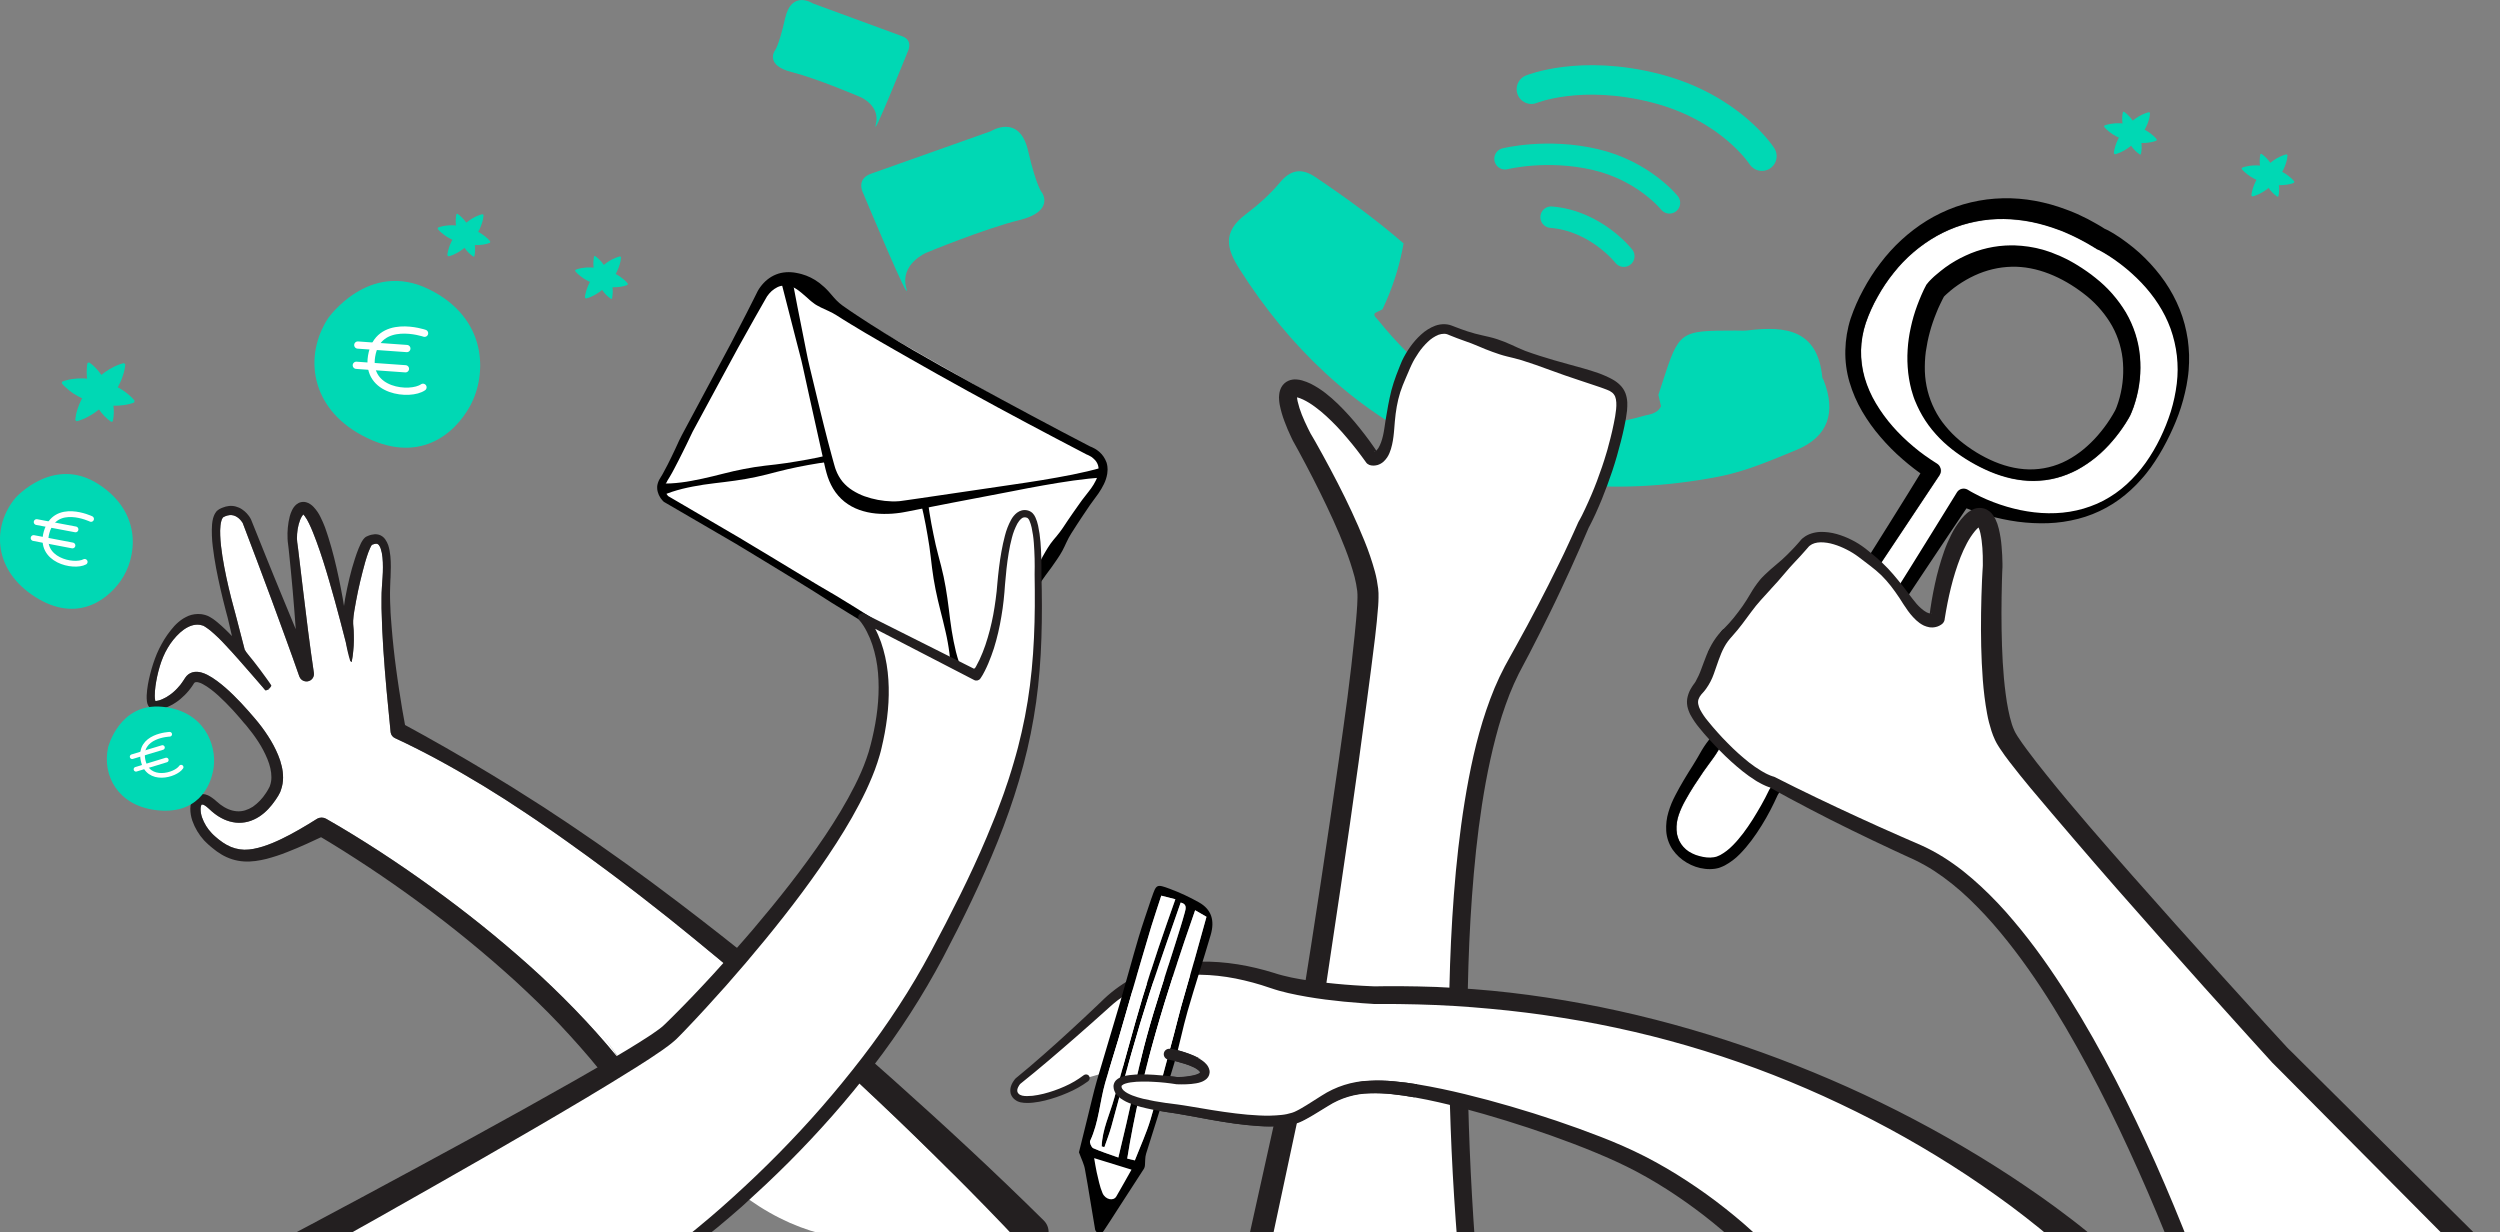
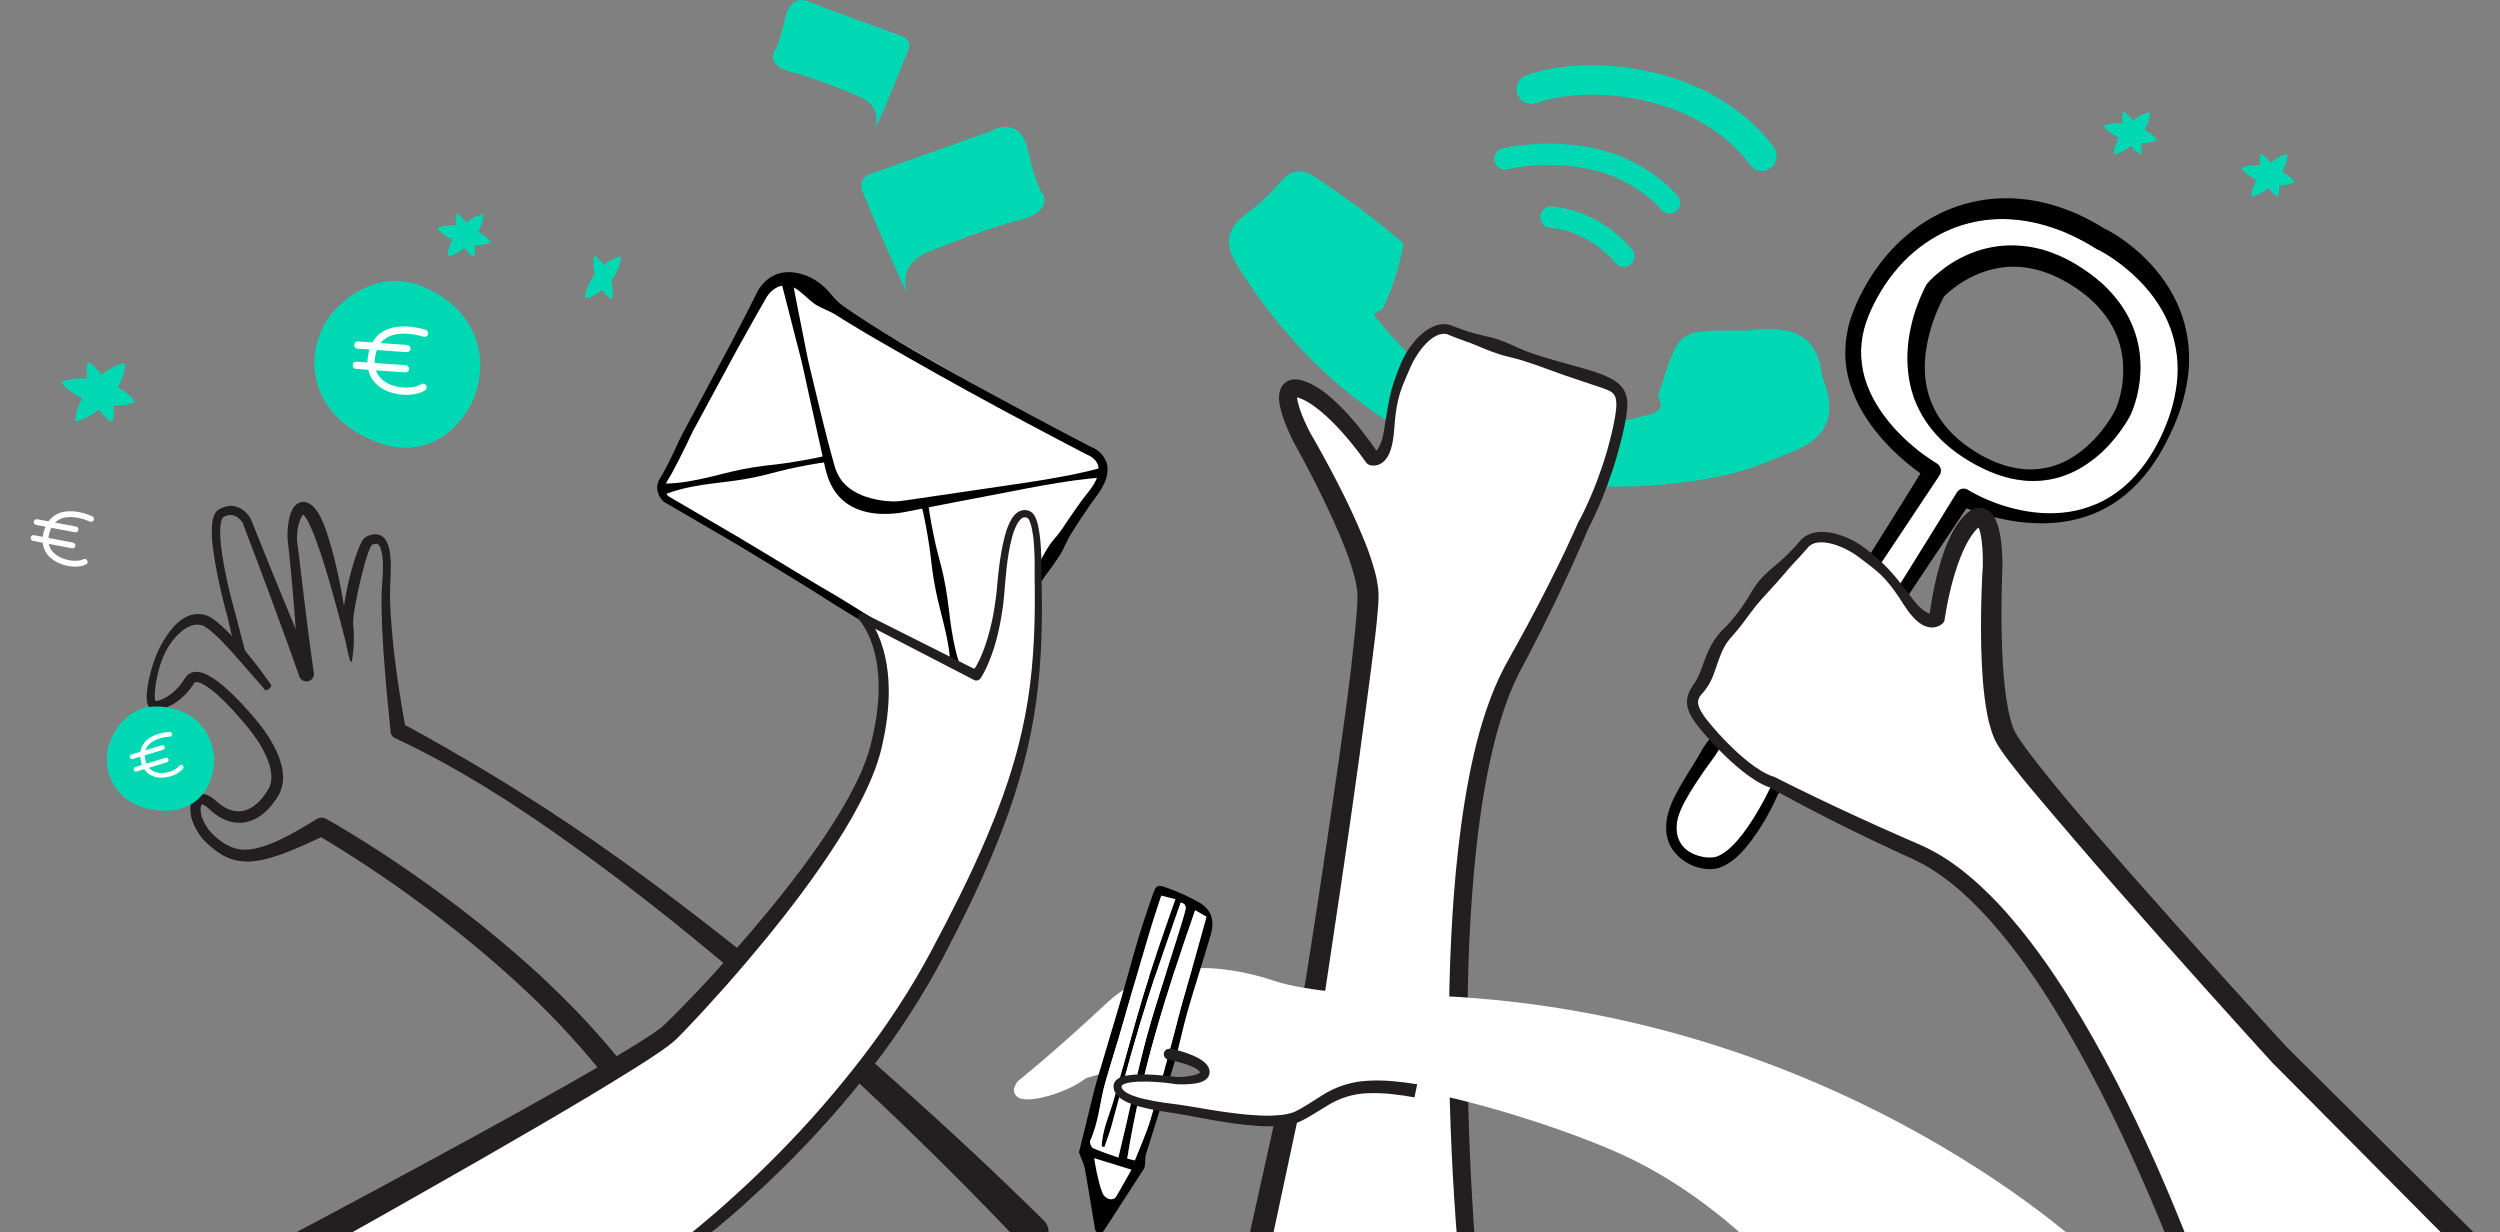
<svg xmlns="http://www.w3.org/2000/svg" version="1.2" baseProfile="tiny" id="Layer_1" x="0px" y="0px" viewBox="0 0 2864.1 1412" overflow="visible" xml:space="preserve">
  <rect x="0" y="0" width="2864.1" height="1412" fill="#808080" stroke="none" />
  <polygon fill="#FFFFFF" points="1251.1,1320.5 1303.6,1338.6 1263.7,1393.5 " />
  <g>
    <path fill="#FFFFFF" stroke="#FFFFFF" stroke-miterlimit="10" d="M1969.3,751.8l3.4-5.2c-1.7-1-3.3-2.1-5-3.1L1969.3,751.8z" />
    <path fill="#FFFFFF" stroke="#FFFFFF" stroke-miterlimit="10" d="M1976.6,834.5c0.3,0.2,0.5,0.3,0.7,0.4l0.6,0.3l1.2,0.6   c0.5,0.2,1.1,0.4,1.6,0.7c0.6-1.1,1.1-2.1,1.7-3.2L1976.6,834.5z" />
    <polygon fill="#FFFFFF" stroke="#FFFFFF" stroke-miterlimit="10" points="1975.3,731.7 1980.3,735 1983.7,729.9  " />
    <path fill="#FFFFFF" stroke="#FFFFFF" stroke-miterlimit="10" d="M2487.2,377c-7.2-19.8-19.1-37.6-33.6-52.8   c-3.7-3.8-7.4-7.5-11.4-11c-3.9-3.5-8-6.9-12.2-10.1s-8.5-6.2-12.9-9.1c-2.2-1.4-4.4-2.8-6.7-4.1c-1.1-0.6-2.2-1.3-3.4-1.9   l-1.6-0.9l-2.3-0.9l-3.9-2.4l-1.9-1.2l-1.8-1l-3.5-2.1l-3.6-2c-4.8-2.6-9.6-5.1-14.6-7.4c-2.5-1.2-5-2.2-7.4-3.3s-5-2.1-7.6-3   s-5.1-1.9-7.6-2.7c-2.5-0.8-5.1-1.7-7.7-2.4c-10.3-3-20.8-5.2-31.5-6.3c-10.6-1.2-21.3-1.3-32-0.4c-10.6,1-21.2,3.1-31.4,6.2   c-10.3,3.2-20.2,7.5-29.5,12.7c-19,10.8-35.7,25.1-49.2,42.2c-6.9,8.6-13,17.7-18.3,27.3c-5.4,9.5-9.9,19.5-13.5,29.9   c-3.4,10.1-5.2,20.7-5.5,31.3c-0.2,10.6,1.2,21.3,4.1,31.5c3,10.3,7.4,20.3,12.9,29.5c5.6,9.4,12.1,18.3,19.3,26.5   c7.3,8.3,15.3,16,23.8,23.1c4.2,3.6,8.6,7,13.1,10.2c2.2,1.6,4.5,3.2,6.8,4.7c1.1,0.8,2.3,1.5,3.4,2.2l1.7,1.1l1.6,1   c4.6,2.7,6.1,8.7,3.3,13.2v0.1l-0.1,0.1l-40.9,61.5l-41,61.5c-13.7,20.5-27.5,40.9-41.7,61.1c-3.6,5-7.1,10.1-11.1,15.2   c-4,5.1-8.3,9.9-12.9,14.4c-4.8,4.5-10,8.8-16.6,11.9c-1.7,0.8-3.4,1.5-5.2,2c-1.9,0.6-3.8,0.9-5.8,1.1c-2.1,0.2-4.2,0.1-6.3-0.3   c-1.1-0.2-2.2-0.6-3.2-1c-0.6-0.2-1.1-0.5-1.7-0.8c-0.3-0.1-0.6-0.3-0.8-0.5l-0.5-0.3l-0.3-0.2l-0.1-0.1l-0.3-0.2l0.5,0.4L2005,751   l-24.6-16l-7.6,11.6c9,5.5,17.8,11.2,26.8,16.7c2.6,1.6,5.2,3.3,7.9,4.8l2,1.2l1.9,1.1l4.2,2.3c3.2,1.8,6.2,3.9,9,6.2   c6.8,5.8,10.1,14.7,8.7,23.5c-0.6,3.8-1.6,7.5-3.2,10.9c-1.4,3.2-3,6.3-4.9,9.2c-1.9,3.1-4.1,6-6.7,8.7c-2.7,2.8-5.8,5.2-9.3,7   c-0.9,0.5-1.8,0.9-2.7,1.3s-1.9,0.7-2.9,1c-1.9,0.6-3.9,1-5.9,1.1s-4-0.2-5.9-0.7c-1.8-0.5-3.6-1.2-5.3-2c-1.7-0.7-3.3-1.5-4.9-2.1   c-0.3-0.1-0.5-0.2-0.8-0.3c-2.5,4.8-4.6,9.8-7,14.7c-1.4,3-2.9,5.9-4.6,8.8s-3.5,5.6-5.4,8.3c-3.8,5.4-7.9,10.6-11.6,16   s-7.3,10.8-10.8,16.2s-6.8,11-9.9,16.6c-3.1,5.4-5.7,11.1-7.7,16.9c-1.9,5.6-2.8,11.5-2.5,17.4c0.5,11.6,7.4,21.9,18,26.8   c2.6,1.3,5.3,2.3,8.1,3c2.8,0.8,5.6,1.3,8.4,1.6c2.7,0.3,5.5,0.2,8.2-0.2c0.6-0.1,1.2-0.2,1.8-0.4l0.9-0.2l0.9-0.3   c1.3-0.5,2.5-1,3.7-1.6c5.2-2.9,9.9-6.5,14-10.7c8.8-8.7,16.3-19.2,23.2-30c3.4-5.4,6.7-11,9.9-16.6c1.6-2.8,3.1-5.7,4.6-8.5   s3-5.8,4.3-8.6l0.1-0.2c0.1-0.2,0.2-0.4,0.3-0.6c9.3-14,18.5-27.9,27.6-42s18-28.2,27-42.4l26.9-42.5l26.8-42.5   c17.8-28.3,35.5-56.6,53.3-85l26.5-42.7c8.8-14.2,17.6-28.5,26.4-42.7l0.3-0.5c2.6-4.3,8.2-5.6,12.5-3l0.3,0.2l0.3,0.2l0.4,0.2   l0.8,0.5l1.7,1c1.1,0.7,2.3,1.3,3.5,1.9c2.4,1.3,4.7,2.5,7.2,3.7c4.9,2.3,9.8,4.5,14.9,6.4c10.1,3.9,20.6,7,31.2,9.2   c21.2,4.4,43.4,5.1,64.5,0.3c5.3-1.2,10.5-2.7,15.6-4.6c5.1-1.8,10.1-4,14.9-6.5s9.4-5.4,13.9-8.5c4.4-3.1,8.7-6.5,12.7-10.2   c8.1-7.4,15.3-15.6,21.7-24.5c6.4-9,12-18.5,16.8-28.4c4.8-9.9,8.9-20.1,12.2-30.6c3.2-10.4,5.5-21.1,6.8-31.9   C2496.9,418.7,2494.4,397.2,2487.2,377z M2446.8,460.7c-1.2,4.2-2.7,8.4-4.4,12.4c-0.4,1-0.9,2.1-1.4,3.2c-0.7,1.5-1.2,2.3-1.8,3.3   c-1.1,1.9-2.2,3.8-3.4,5.6c-4.6,7.2-9.7,14.1-15.3,20.6s-11.7,12.6-18.3,18.1c-6.7,5.5-13.9,10.4-21.5,14.6   c-7.7,4.1-15.9,7.4-24.3,9.6c-4.2,1.1-8.5,1.9-12.9,2.5c-4.3,0.5-8.7,0.8-13,0.9c-4.3,0-8.7-0.2-13-0.7s-8.5-1.2-12.7-2.1   c-8.3-1.9-16.5-4.5-24.3-7.8c-15.6-6.6-30.2-15.2-43.6-25.6c-6.7-5.3-13-11.1-18.7-17.5c-5.8-6.4-10.9-13.4-15.3-20.9   c-2.2-3.8-4.2-7.6-6-11.6c-0.9-2-1.7-4-2.6-6c-0.9-2-1.5-4.1-2.2-6.2c-1.4-4.2-2.5-8.4-3.4-12.7c-0.9-4.3-1.6-8.6-2.1-13   c-1.9-17.3-0.8-34.8,3-51.8c1.8-8.4,4.2-16.7,7.2-24.8c1.5-4,3.1-8.1,4.8-12c0.9-2,1.8-4,2.7-6c0.5-1,1-2,1.5-3l0.8-1.5l0.4-0.8   l0.2-0.5c0.4-0.4,0.7-0.9,1-1.3c0.2-0.3,0.4-0.6,0.7-0.8l0.4-0.5l0.3-0.4l0.6-0.7l1.2-1.3c0.8-0.8,1.6-1.6,2.4-2.4   c1.6-1.6,3.3-3.1,5-4.5c3.4-2.9,6.9-5.7,10.4-8.3c7.2-5.2,14.9-9.7,23-13.4c16.4-7.7,34.2-11.7,52.3-11.8h3.4   c1.1,0,2.2,0.1,3.4,0.2l3.4,0.2c0.6,0,1.1,0.1,1.7,0.1l1.7,0.2c2.2,0.3,4.5,0.5,6.7,0.8l6.6,1.2l1.6,0.3l1.6,0.4l3.2,0.8l3.2,0.8   c1.1,0.3,2.1,0.7,3.2,1l6.3,2.1l6.1,2.5l3.1,1.2l3,1.4l5.9,2.8l5.7,3.1c1.9,1.1,3.8,2.1,5.6,3.3c3.6,2.3,7.4,4.5,10.9,7.1l5.3,3.8   c1.7,1.3,3.4,2.7,5.1,4c13.9,10.9,25.6,24.3,34.7,39.4c9,15.4,14.6,32.6,16.2,50.4C2453.7,426.2,2451.9,443.9,2446.8,460.7z" />
  </g>
  <polygon fill="#FFFFFF" points="880.8,327 758.1,555.3 763.9,573.6 998.8,713.7 1118.4,774 1260.7,551.3 1262.1,523.8 914,325.6 " />
  <g>
    <g>
      <g>
-         <path fill="#FFFFFF" d="M1168.9,1424.3c24.8-9.2-66.2-68.6-79.9-82.3c-27.3-27.2-55-54.2-83.1-80.7     c-28.1-26.6-56.5-52.7-85.3-78.4l-10.8-9.7l-10.8-9.6c-7.3-6.4-14.5-12.8-21.8-19.1l-21.9-18.9l-22.1-18.7     c-7.3-6.3-14.8-12.3-22.3-18.5S796,1076,788.5,1070l-22.5-18.2l-22.8-17.9c-3.8-3-7.6-6-11.4-8.9l-11.5-8.8     c-7.7-5.9-15.3-11.8-23.1-17.5l-23.3-17.2l-23.5-16.9c-7.8-5.7-15.8-11.1-23.7-16.6s-15.8-11-23.9-16.3s-16.1-10.7-24.2-15.9     l-24.5-15.3c-33-20-66.7-38.7-101.6-54.9c-2.6-1.2-4.4-3.5-4.9-6.3l-0.1-0.6l0,0c-3.2-31.5-6.2-62.8-8.3-94.3     c-1-15.7-1.8-31.5-2.1-47.4c0-4-0.1-7.9,0-11.9s0-8,0.4-12l0.4-6c0.1-2,0.3-3.9,0.4-5.8c0.2-3.8,0.5-7.7,0.4-11.5     c0-3.8-0.1-7.5-0.5-11.2c-0.3-3.5-1-7-2.1-10.3c-0.5-1.4-1.1-2.6-2-3.8c-0.5-0.7-1.2-1.3-2.1-1.5c-0.4-0.1-0.8-0.1-1.3-0.1     c-0.6,0-1.2,0.1-1.8,0.3c-0.7,0.2-1.4,0.4-2.1,0.7l-1.1,0.5c0,0-0.1,0.1-0.1,0l0.2-0.1c0.1,0,0.2-0.2,0.2-0.2s0.1-0.1,0.1,0     c-0.3,0.4-0.6,0.9-0.9,1.4c-0.4,0.6-0.8,1.4-1.1,2.2c-0.7,1.6-1.4,3.3-2.1,5c-1.3,3.5-2.4,7.1-3.5,10.8c-2.1,7.4-4,14.9-5.8,22.4     s-3.4,15.1-4.8,22.7c-0.7,3.8-1.4,7.6-2,11.3s-1.1,7.5-1.3,11.1c0,0.9-0.1,1.7,0,2.5v0.5v0.5l0.1,1.5c0.2,2,0.4,4,0.5,6     c0.2,4,0.2,8,0.2,11.9s-0.3,7.9-0.7,11.9c-0.3,4-0.9,8-1.7,11.9l-0.1,0.3c-0.1,0.3-0.3,0.4-0.6,0.4l0,0c-0.2-0.1-0.4-0.3-0.4-0.5     l0,0c-8-30.9-15.8-61.8-24.7-92.2c-4.4-15.2-9.1-30.3-14.5-45l-2.1-5.5c-0.7-1.8-1.4-3.7-2.1-5.4c-1.4-3.5-2.9-7-4.5-10.2     c-1.4-3-3-5.8-5-8.5c-0.5-0.6-1.1-1.2-1.6-1.8c0,0,0.4,0,0.6-0.2s0.3-0.2,0.1-0.2c-0.4,0.2-0.7,0.5-0.9,0.8     c-0.4,0.5-0.8,1-1.2,1.6c-0.9,1.4-1.6,2.9-2.2,4.4c-1.3,3.4-2.2,6.9-2.8,10.5c-0.6,3.6-0.8,7.3-0.8,11c0,0.9,0.1,1.8,0.2,2.7     l0.1,1.3l0.2,1.4l0.8,6l5.7,47.5c3.8,31.7,7.7,63.3,12.4,94.8c0.7,4.7-2.6,9.1-7.3,9.7c-3.8,0.5-7.5-1.5-9-4.9l-0.4-0.8l0,0     c-5.1-14.8-10.5-29.5-15.8-44.2s-10.7-29.3-16.1-44s-10.9-29.3-16.4-43.9L278,599l0.2,0.5l-0.2-0.4l-0.3-0.5     c-0.2-0.3-0.5-0.7-0.7-1c-0.5-0.7-1-1.4-1.6-2c-1.1-1.2-2.3-2.3-3.7-3.2c-1.3-0.8-2.6-1.5-4.1-1.9c-1.4-0.4-2.9-0.5-4.4-0.4     c-1.6,0.2-3.1,0.5-4.6,1.1l-1.2,0.5l-1.1,0.6l-0.3,0.1l-0.1,0.1c0,0-0.1,0-0.2,0.1c-0.1,0.1-0.1,0.1-0.2,0.2     c-0.1,0.1-0.1,0.2-0.2,0.2c-0.8,1.1-1.4,2.3-1.7,3.7c-0.5,1.7-0.8,3.5-1,5.2c-0.4,3.9-0.5,7.7-0.3,11.6c0.1,4,0.5,7.9,0.9,11.9     c0.9,8,2.2,16,3.7,24c3,16,6.8,31.9,11.1,47.6l1.6,5.9l0.2,0.8l0.2,0.8l0.4,1.5l0.8,3l3.1,12c2.1,8,4.1,16,6.2,23.9l-1-2l0,0     l28.7,46.5l-0.1,0.1l0,0l-1.7,0.8c-0.2,0.1-0.4,0.2-0.6,0.2l-0.5,0.2l-0.5,0.2c-0.1,0-0.2,0-0.3,0c-0.2,0-0.4,0-0.5-0.1     c-0.4-0.3-0.7-0.8-1-1.1l-1.9-2.3l-3.9-4.5l-7.8-9L274,756.3c-5.2-5.9-10.5-11.8-15.9-17.5c-5.2-5.7-10.8-11.1-16.7-16.1     l-2.2-1.7c-0.7-0.6-1.4-1.1-2.2-1.6s-1.4-0.9-2.1-1.4c-0.4-0.2-0.7-0.4-1-0.6l-0.5-0.3l-0.2-0.1l-0.2-0.1l-0.9-0.3     c-0.3-0.1-0.7-0.2-1.1-0.3c-0.4-0.1-0.7-0.2-1.1-0.3c-0.4-0.1-0.7-0.1-1.1-0.2c-1.5-0.2-3-0.3-4.5-0.1c-6.1,0.5-12.5,4.1-18,9     c-5.6,5.1-10.4,11.1-14.2,17.6c-1,1.7-1.9,3.4-2.8,5.1s-1.6,3.4-2.4,5.2c-1.5,3.6-2.8,7.2-3.9,10.9c-2.2,7.4-3.8,14.9-4.9,22.6     c-0.5,3.7-0.8,7.5-0.8,11.3c0,1.7,0.2,3.4,0.5,5c0.1,0.5,0.3,1,0.5,1.5c0,0.1,0.1,0-0.2-0.2c-0.2-0.2-0.4-0.3-0.6-0.4     c-0.1-0.1-0.3-0.1-0.4-0.2c-0.1,0,0.1,0,0.1,0h0.3c0.1,0,0.3,0,0.4,0c0.3,0,0.6,0,0.9,0c0.8-0.1,1.5-0.2,2.2-0.4l1.2-0.3l1.2-0.4     c0.8-0.2,1.6-0.6,2.4-0.9c3.3-1.4,6.4-3.2,9.2-5.3c1.5-1,2.8-2.2,4.2-3.4s2.7-2.5,3.9-3.8s2.4-2.7,3.6-4.1     c0.6-0.7,1.1-1.5,1.6-2.2s1.1-1.5,1.6-2.3l1.5-2.3l0.4-0.6l0.6-0.9c0.4-0.6,0.9-1.3,1.4-1.8c2.3-2.5,5.4-4.1,8.7-4.6     c2.8-0.3,5.7-0.1,8.4,0.7c2.3,0.7,4.5,1.5,6.6,2.6c3.9,2,7.6,4.4,11.1,7c3.4,2.5,6.6,5.1,9.7,7.8c6.2,5.4,12,11.2,17.6,17.1     c2.8,3,5.5,6,8.2,9l7.9,9.1c5.4,6.3,10.4,12.9,14.9,19.9c4.6,7,8.6,14.4,11.8,22.2c1.7,4,3,8.1,4,12.4c1.1,4.4,1.6,8.9,1.6,13.4     c0,4.7-0.8,9.4-2.4,13.9l-0.6,1.7l-0.3,0.8l-0.4,0.8c-0.5,1.1-1.1,2.2-1.7,3.2l-1.7,2.7l-1.8,2.7c-4.9,7.1-10.8,13.8-18.5,18.8     c-3.9,2.5-8.2,4.5-12.7,5.7c-4.6,1.2-9.4,1.6-14.1,1.1c-4.6-0.5-9.2-1.8-13.4-3.7c-4.1-1.9-7.9-4.2-11.4-7     c-1.7-1.3-3.4-2.8-5-4.3l-2-1.8c-0.6-0.6-1.3-1-1.9-1.6c-0.3-0.2-0.6-0.4-1-0.7c-0.3-0.2-0.6-0.4-0.9-0.6l-0.9-0.5l-0.8-0.3     c-0.4-0.1-0.8-0.2-1.2-0.2c-0.3,0-0.3,0-0.4,0s0,0-0.1,0c0,0,0,0.1-0.1,0.1l0,0v0.1c-0.1,0.1-0.2,0.2-0.3,0.4s-0.2,0.4-0.3,0.6     c-0.4,1.3-0.6,2.6-0.6,3.9c0,3.3,0.6,6.7,1.7,9.8c2.4,6.8,6.2,12.9,11.2,18.1l1.9,1.9c0.6,0.6,1.3,1.2,2,1.8s1.4,1.2,2.1,1.8     s1.5,1.2,2.2,1.8c2.9,2.3,5.9,4.3,9.1,6.1c3.1,1.7,6.3,3,9.7,3.9c3.3,0.9,6.7,1.4,10.2,1.5c3.6,0,7.1-0.3,10.6-1     c3.6-0.7,7.2-1.6,10.7-2.7c3.6-1.2,7.1-2.4,10.7-3.9s7-3,10.5-4.7c7-3.3,13.9-7.1,20.7-11s13.6-8,20.2-12.2l0,0     c3.2-1.8,7.1-1.8,10.2,0h0.1c5.4,3,10.5,6,15.7,9.1s10.3,6.2,15.4,9.3c10.2,6.2,20.3,12.7,30.4,19.2     c20.1,13.1,39.8,26.6,59.2,40.7c19.4,14,38.5,28.5,57.2,43.5s37,30.5,54.9,46.5s35.2,32.7,52,50s32.9,35.3,48.2,53.9     c15.2,18.8-72.7-103.1,43.1,58.5C910.3,1463.1,986.7,1415.1,1168.9,1424.3z" />
        <path fill="#00D8B4" d="M1575.2,358.6c-0.7,1.8-2.2,2.3,3.6,8.1c85.2,105.4,185.8,143.9,306.3,109.2c5.9-1.1,14.9-3.1,17.8-10.6     l-3-12.9l4.2-12.9c19.7-60.7,19.7-60.7,84.2-60.8c4.8,0,9.6,0.4,14.3-0.2c43.2-5.3,79.9-0.7,85.1,53.9c0.1,1,1,1.9,1.4,2.9     c14.9,37.6,5,65.3-31.1,80.2c-28.9,11.9-58.3,24.6-88.7,30.5c-248.8,48-435.6-58.4-549.3-237.8c-14.4-22.7-20.3-42.1,7.3-62.8     c13.6-10.2,27.7-22.7,39.2-36.5c11.7-14,24.2-17,40.3-6.1c35.4,23.8,69.8,48.8,101.2,76.1c-4.6,26.2-12.8,51.6-24.2,75.5     L1575.2,358.6z" />
        <path d="M2207.7,325.2c0.2-0.3,0.4-0.6,0.7-0.8l0.4-0.5l0.3-0.4l0.6-0.7l1.2-1.3c0.8-0.8,1.6-1.6,2.4-2.4c1.6-1.6,3.3-3.1,5-4.5     c3.4-2.9,6.9-5.7,10.4-8.3c7.2-5.2,14.9-9.7,23-13.4c16.4-7.7,34.2-11.7,52.3-11.8h3.4c1.1,0,2.2,0.1,3.4,0.2l3.4,0.2     c0.6,0,1.1,0.1,1.7,0.1l1.7,0.2c2.2,0.3,4.5,0.5,6.7,0.8l6.6,1.2l1.6,0.3l1.6,0.4l3.2,0.8l3.2,0.8c1.1,0.3,2.1,0.7,3.2,1l6.3,2.1     l6.1,2.5l3.1,1.2l3,1.4l5.9,2.8l5.7,3.1c1.9,1.1,3.8,2.1,5.6,3.3c3.6,2.3,7.4,4.5,10.9,7.1l5.3,3.8c1.7,1.3,3.4,2.7,5.1,4     c13.9,10.9,25.6,24.3,34.7,39.4c9,15.4,14.6,32.6,16.2,50.4c1.6,17.5-0.2,35.2-5.3,52c-1.2,4.2-2.7,8.4-4.4,12.4     c-0.4,1-0.9,2.1-1.4,3.2c-0.7,1.5-1.2,2.3-1.8,3.3c-1.1,1.9-2.2,3.8-3.4,5.6c-4.6,7.2-9.7,14.1-15.3,20.6s-11.7,12.6-18.3,18.1     c-6.7,5.5-13.9,10.4-21.5,14.6c-7.7,4.1-15.9,7.4-24.3,9.6c-4.2,1.1-8.5,1.9-12.9,2.5c-4.3,0.5-8.7,0.8-13,0.9     c-4.3,0-8.7-0.2-13-0.7s-8.5-1.2-12.7-2.1c-8.3-1.9-16.5-4.5-24.3-7.8c-15.6-6.6-30.2-15.2-43.6-25.6c-6.7-5.3-13-11.1-18.7-17.5     c-5.8-6.4-10.9-13.4-15.3-20.9c-2.2-3.8-4.2-7.6-6-11.6c-0.9-2-1.7-4-2.6-6s-1.5-4.1-2.2-6.2c-1.4-4.2-2.5-8.4-3.4-12.7     c-0.9-4.3-1.6-8.6-2.1-13c-1.9-17.3-0.8-34.8,3-51.8c1.8-8.4,4.2-16.7,7.2-24.8c1.5-4,3.1-8.1,4.8-12c0.9-2,1.8-4,2.7-6     c0.5-1,1-2,1.5-3l0.8-1.5l0.4-0.8l0.2-0.5C2207.1,326.1,2207.4,325.6,2207.7,325.2z M2227.3,339.3c0.2-0.2,0.3-0.5,0.5-0.7v0.1     l-0.1,0.1L2227.3,339.3l-0.6,1.2l-1.3,2.5c-0.9,1.7-1.7,3.4-2.5,5.1c-1.7,3.4-3.2,6.9-4.6,10.5c-2.9,7.1-5.4,14.4-7.4,21.8     s-3.5,14.8-4.6,22.4c-1,7.5-1.3,15.1-1.1,22.7c0.5,15.1,4.3,30,11.1,43.5c3.4,6.8,7.6,13.3,12.5,19.1c4.9,6,10.3,11.5,16.3,16.5     c12.1,10,25.5,18.3,40,24.4c14.4,6,29.8,9.4,45,8.7s29.9-5.2,42.9-13.1c6.5-3.9,12.6-8.4,18.2-13.5c5.7-5.1,11-10.7,15.8-16.7     c4.9-6,9.3-12.3,13.2-18.9c1-1.6,1.9-3.3,2.8-4.9c0.4-0.8,0.9-1.8,1-2.1c0.3-0.8,0.7-1.6,1-2.5c1.3-3.5,2.5-7.1,3.4-10.7     c3.9-14.6,5-29.8,3.3-44.8c-1.8-14.7-6.7-28.9-14.6-41.5c-8-12.7-18.2-23.8-30.2-32.8c-24.2-18.6-53.3-31.4-82.4-30.6     c-7.3,0.2-14.5,1.1-21.6,2.8c-7.1,1.7-14,4.1-20.7,7.2s-13.1,6.8-19.2,11c-3,2.1-6,4.3-8.8,6.7c-1.4,1.2-2.8,2.4-4.1,3.6     c-0.7,0.6-1.3,1.2-1.9,1.8l-0.9,0.9l-0.4,0.4l-0.2,0.2c-0.9,0.9-2.3,0.9-3.2,0s-0.9-2.3,0-3.2c0.9-0.9,2.3-0.9,3.2,0     c0.8,0.8,0.9,2,0.2,2.9L2227.3,339.3z" />
        <path d="M2414.9,263.8l-0.4-0.2l0.1,0.1L2414.9,263.8l0.6,0.3l1,0.6l2,1.1c1.3,0.8,2.6,1.5,3.9,2.3c2.6,1.6,5.1,3.2,7.5,4.9     c4.9,3.4,9.6,7,14.2,10.7s9,7.7,13.2,11.9s8.3,8.5,12.1,13.1c15.4,18.1,27.3,39.6,33.4,62.7c1.5,5.7,2.7,11.6,3.6,17.5     c0.8,5.9,1.3,11.8,1.5,17.7c0.1,5.9,0,11.7-0.5,17.6c-0.3,2.9-0.5,5.8-1,8.7s-0.9,5.8-1.4,8.6c-2.2,11.3-5.2,22.5-9.2,33.4     c-1,2.7-2,5.4-3.1,8l-1.7,4c-0.6,1.3-1.1,2.6-1.7,3.9c-1.2,2.6-2.3,5.2-3.6,7.8s-2.5,5.1-3.8,7.6c-5.2,10.2-11.2,20-17.8,29.3     c-3.4,4.6-6.9,9.2-10.8,13.4c-3.8,4.3-7.8,8.5-12.1,12.4s-8.7,7.6-13.4,11s-9.6,6.5-14.7,9.3c-10.2,5.6-21,9.9-32.3,12.8     c-11.3,2.9-22.8,4.6-34.4,5c-11.6,0.4-23.2-0.2-34.7-1.7c-11.5-1.6-22.8-3.9-34-7.1c-5.6-1.6-11.1-3.3-16.6-5.2     c-2.8-1-5.5-2-8.2-3c-1.4-0.5-2.7-1.1-4.1-1.7l-2.1-0.9l-1.1-0.5l-0.6-0.2l-0.6-0.3l13.1-3.3c-9.4,13.9-18.7,27.8-28,41.7     l-27.9,41.8c-18.6,27.9-37.1,55.8-55.6,83.7l-27.6,41.8l-27.6,42c-9.2,14-18.4,28-27.5,42s-18,28.3-26.8,42.5l0.4-0.8     c-1.4,3.2-2.8,6.2-4.3,9.2s-3,6-4.5,9c-3.1,5.9-6.4,11.8-10,17.5s-7.3,11.4-11.4,16.8c-4.1,5.5-8.6,10.8-13.4,15.7     c-5,5.2-10.9,9.6-17.3,13.1c-1.7,0.9-3.5,1.6-5.3,2.3l-1.4,0.5c-0.5,0.2-1,0.3-1.5,0.4c-1,0.2-2,0.4-3,0.6     c-3.8,0.5-7.7,0.6-11.5,0.1c-7.4-0.8-14.5-3.3-20.9-7.1c-6.5-3.8-12-8.9-16.3-15.1c-4.2-6.3-6.7-13.6-7.2-21.2     c-0.4-7.3,0.4-14.6,2.5-21.5c1-3.4,2.2-6.7,3.5-10c1.4-3.2,2.8-6.3,4.4-9.3c3.1-6,6.4-11.9,9.8-17.6s6.9-11.4,10.5-17     s6.7-11.3,10-17c1.7-2.8,3.5-5.6,5.4-8.2c1.9-2.7,4-5.2,6.2-7.8c4.4-5,9.1-9.8,12.9-15.1l1-1.3c1-1.3,2.8-1.6,4.1-0.7     c0.3,0.2,0.5,0.5,0.7,0.8l0.3,0.2l0.4,0.3c0.3,0.2,0.6,0.3,0.9,0.5c0.6,0.3,1.2,0.6,1.9,0.9c1.3,0.5,2.6,0.7,4,0.7s2.7-0.2,4-0.6     l3.5-1c2.2-0.4,4.3-1.3,6.3-2.4c2-1.3,3.9-2.8,5.4-4.7c1.7-2,3.2-4.1,4.5-6.4c1.4-2.4,2.7-4.9,3.8-7.5c1-2.3,1.7-4.7,2.1-7.1     c0.3-1.9,0.2-3.8-0.4-5.6c-0.7-1.8-1.9-3.4-3.3-4.6c-2-1.7-4.1-3.2-6.4-4.5l-4-2.3l-2.2-1.3l-2.1-1.3c-2.8-1.7-5.4-3.4-8.1-5.2     c-10.6-7-20.8-14.4-30.8-22.2l0,0c-2.7-1.9-3.4-5.5-1.6-8.3l0,0l14.3-22l0,0l0,0c1.8-2.8,5.6-3.6,8.4-1.7l0,0l29.6,19.5     l29.7,19.3l0.5,0.4l-0.2-0.2l0,0l0.2,0.1c0.1,0.1,0.3,0.1,0.4,0.2c0.4,0.1,0.8,0.3,1.2,0.3c1,0.2,1.9,0.2,2.9,0.1     c2.3-0.3,4.6-0.9,6.7-2c2.4-1.2,4.6-2.6,6.8-4.2c2.2-1.7,4.3-3.6,6.4-5.5c4.1-4.1,7.9-8.6,11.4-13.2c3.5-4.7,6.9-9.8,10.4-14.8     c13.6-20.3,26.9-41,40.1-61.7s26.3-41.6,39.3-62.4c6.5-10.4,13-20.9,19.5-31.3l19.3-31.4l0,0l3.2,13.4c-0.8-0.5-1.4-0.9-2.1-1.3     l-1.9-1.3c-1.3-0.8-2.5-1.7-3.7-2.6c-2.4-1.7-4.8-3.5-7.2-5.3c-4.7-3.6-9.3-7.4-13.8-11.3c-9-7.8-17.4-16.3-25.1-25.3     c-7.9-9.1-14.9-18.9-21-29.3c-6.2-10.5-11-21.8-14.5-33.5c-3.5-11.9-5.1-24.2-4.8-36.6s2.3-24.6,6.1-36.4     c3.9-11.4,8.7-22.4,14.5-33c5.7-10.6,12.1-20.7,19.4-30.2c14.6-19.4,32.6-36,53.2-48.8c10.4-6.4,21.5-11.7,33.1-15.9     c11.6-4.1,23.6-6.9,35.9-8.5c12.2-1.5,24.6-1.8,36.9-0.8c6.1,0.5,12.2,1.3,18.2,2.4c6,1.1,12,2.5,17.9,4.1s11.7,3.6,17.4,5.7     c2.9,1,5.7,2.2,8.5,3.3s5.6,2.4,8.3,3.7c5.5,2.5,10.9,5.3,16.1,8.3l3.9,2.2l3.9,2.3l1.9,1.2l1.7,1.1L2414.9,263.8z M2402.6,285.7     l-3.9-2.4l-1.9-1.2l-1.8-1l-3.5-2.1l-3.6-2c-4.8-2.6-9.6-5.1-14.6-7.4c-2.5-1.2-5-2.2-7.4-3.3s-5-2.1-7.6-3s-5.1-1.9-7.6-2.7     s-5.1-1.7-7.7-2.4c-10.3-3-20.8-5.2-31.5-6.3c-10.6-1.2-21.3-1.3-32-0.4c-10.6,1-21.2,3.1-31.4,6.2c-10.3,3.2-20.2,7.5-29.5,12.7     c-19,10.8-35.7,25.1-49.2,42.2c-6.9,8.6-13,17.7-18.3,27.3c-5.4,9.5-9.9,19.5-13.5,29.9c-3.4,10.1-5.2,20.7-5.5,31.3     c-0.2,10.6,1.2,21.3,4.1,31.5c3,10.3,7.4,20.3,12.9,29.5c5.6,9.4,12.1,18.3,19.3,26.5c7.3,8.3,15.3,16,23.8,23.1     c4.2,3.6,8.6,7,13.1,10.2c2.2,1.6,4.5,3.2,6.8,4.7c1.1,0.8,2.3,1.5,3.4,2.2l1.7,1.1l1.6,1c4.6,2.7,6.1,8.7,3.3,13.2l0,0v0.1     l-0.1,0.1l0,0l-40.9,61.5l-41,61.5c-13.7,20.5-27.5,40.9-41.7,61.1c-3.6,5-7.1,10.1-11.1,15.2c-4,5.1-8.3,9.9-12.9,14.4     c-4.8,4.5-10,8.8-16.6,11.9c-1.7,0.8-3.4,1.5-5.2,2c-1.9,0.6-3.8,0.9-5.8,1.1c-2.1,0.2-4.2,0.1-6.3-0.3c-1.1-0.2-2.2-0.6-3.2-1     c-0.6-0.2-1.1-0.5-1.7-0.8c-0.3-0.1-0.6-0.3-0.8-0.5l-0.5-0.3l-0.3-0.2l-0.1-0.1l-0.3-0.2l0.5,0.4l-29.6-19.5l-29.7-19.3l8.4-1.8     l0,0l-14.4,21.9l-1.6-8.3l0,0c10.7,6.5,21.2,13.3,31.8,19.8c2.6,1.6,5.2,3.3,7.9,4.8l2,1.2l1.9,1.1l4.2,2.3     c3.2,1.8,6.2,3.9,9,6.2c6.8,5.8,10.1,14.7,8.7,23.5c-0.6,3.8-1.6,7.5-3.2,10.9c-1.4,3.2-3,6.3-4.9,9.2c-1.9,3.1-4.1,6-6.7,8.7     c-2.7,2.8-5.8,5.2-9.3,7c-0.9,0.5-1.8,0.9-2.7,1.3s-1.9,0.7-2.9,1c-1.9,0.6-3.9,1-5.9,1.1s-4-0.2-5.9-0.7c-1.8-0.5-3.6-1.2-5.3-2     c-1.7-0.7-3.3-1.5-4.9-2.1c-0.8-0.3-1.6-0.7-2.4-1l-1.2-0.6l-0.6-0.3c-0.2-0.1-0.4-0.2-0.7-0.4l5.8-1.2     c-3.3,5.7-5.8,11.9-8.7,17.9c-1.4,3-2.9,5.9-4.6,8.8s-3.5,5.6-5.4,8.3c-3.8,5.4-7.9,10.6-11.6,16s-7.3,10.8-10.8,16.2     s-6.8,11-9.9,16.6c-3.1,5.4-5.7,11.1-7.7,16.9c-1.9,5.6-2.8,11.5-2.5,17.4c0.5,11.6,7.4,21.9,18,26.8c2.6,1.3,5.3,2.3,8.1,3     c2.8,0.8,5.6,1.3,8.4,1.6c2.7,0.3,5.5,0.2,8.2-0.2c0.6-0.1,1.2-0.2,1.8-0.4l0.9-0.2l0.9-0.3c1.3-0.5,2.5-1,3.7-1.6     c5.2-2.9,9.9-6.5,14-10.7c8.8-8.7,16.3-19.2,23.2-30c3.4-5.4,6.7-11,9.9-16.6c1.6-2.8,3.1-5.7,4.6-8.5s3-5.8,4.3-8.6l0.1-0.2     c0.1-0.2,0.2-0.4,0.3-0.6c9.3-14,18.5-27.9,27.6-42c9.1-14.1,18-28.2,27-42.4l26.9-42.5l26.8-42.5c17.8-28.3,35.5-56.6,53.3-85     l26.5-42.7c8.8-14.2,17.6-28.5,26.4-42.7l0.3-0.5c2.6-4.3,8.2-5.6,12.5-3l0.3,0.2l0.3,0.2l0.4,0.2l0.8,0.5l1.7,1     c1.1,0.7,2.3,1.3,3.5,1.9c2.4,1.3,4.7,2.5,7.2,3.7c4.9,2.3,9.8,4.5,14.9,6.4c10.1,3.9,20.6,7,31.2,9.2     c21.2,4.4,43.4,5.1,64.5,0.3c5.3-1.2,10.5-2.7,15.6-4.6c5.1-1.8,10.1-4,14.9-6.5c4.8-2.5,9.4-5.4,13.9-8.5     c4.4-3.1,8.7-6.5,12.7-10.2c8.1-7.4,15.3-15.6,21.7-24.5c6.4-9,12-18.5,16.8-28.4s8.9-20.1,12.2-30.6c3.2-10.4,5.5-21.1,6.8-31.9     c2.6-21.3,0.1-42.8-7.1-63c-7.2-19.8-19.1-37.6-33.6-52.8c-3.7-3.8-7.4-7.5-11.4-11c-3.9-3.5-8-6.9-12.2-10.1s-8.5-6.2-12.9-9.1     c-2.2-1.4-4.4-2.8-6.7-4.1c-1.1-0.6-2.2-1.3-3.4-1.9l-1.6-0.9L2402.6,285.7z" />
        <path fill="#FFFFFF" d="M1679.7,1423.7c0,0-42.9-484.2,54.7-661.1c49.3-89.4,79.7-161.6,79.7-161.6s24.3-43.2,38.7-105.3     c8.2-35.5,8-48.1-10.6-56.1s-38.8-12.9-63-21s-43.6-14.5-61.3-21s-37.1-11.3-56.5-19.4s-42.3,18.5-51.7,41.2     s-14.2,32.2-18.4,72.3c-4.2,39.4-19.4,33.1-19.4,33.1s-42.8-64.6-79.9-78.3s0,55.7,0,55.7s73.4,126.7,75.1,178.4     s-60.5,450.5-60.5,450.5l-66.3,304.9L1679.7,1423.7z" />
        <path fill="#231F20" d="M1672.3,1417.2c-0.9,0.9-1.6,2-2,3.2c-0.2,0.6-0.4,1.2-0.4,1.9c0,0.5,0,0.9,0,1.4l-0.1-0.8l-0.2-1.7     l-0.3-3.3l-0.6-6.7l-1-13.3c-0.7-8.9-1.3-17.7-1.8-26.6c-1.1-17.7-2.1-35.5-2.9-53.2c-1.6-35.5-2.6-71-3-106.6     c-0.6-71.1,1.3-142.3,7.9-213.3c3.4-35.5,8-70.9,14.7-106.1s15.7-70.2,29.6-103.8c3.5-8.4,7.4-16.6,11.7-24.8     c1.1-2,2.2-4.1,3.3-6l3.2-5.8l6.4-11.5c8.6-15.4,16.9-30.9,25.1-46.6c8.2-15.6,16.1-31.4,23.9-47.3l5.8-11.9l5.6-12     c3.7-8,7.4-16,10.9-24v-0.1c0.1-0.2,0.2-0.4,0.3-0.5c0.6-1.1,1.3-2.4,2-3.6l2-3.8c1.3-2.5,2.5-5.1,3.7-7.7     c2.4-5.2,4.8-10.4,7-15.6c4.5-10.5,8.5-21.2,12.2-32.1l2.7-8.2l2.5-8.2c0.9-2.7,1.6-5.5,2.3-8.3c0.7-2.8,1.5-5.5,2.2-8.3l2-8.3     c0.7-2.8,1.3-5.6,1.8-8.4c1.2-5.4,2.1-11,2.7-16.5c0.5-5.3,0.4-10.6-1.1-14.4c-0.4-0.9-0.9-1.8-1.5-2.6c-0.6-0.8-1.2-1.5-2-2.1     c-1.8-1.4-3.8-2.5-5.9-3.2l-3.7-1.4c-1.3-0.5-2.6-0.9-3.9-1.4l-8-2.7c-5.3-1.8-10.8-3.6-16.2-5.4c-10.9-3.6-22-7.4-33-11.5     s-21.8-7.9-32.9-11.4c-5.6-1.7-11.3-3-17-4.4c-2.8-0.7-5.7-1.5-8.4-2.4s-5.4-1.9-8.1-2.8c-5.3-1.9-10.7-4.1-16-6.4     s-10.8-4.4-16.4-6.3s-11.1-4.1-16.6-6.3l-1.9-0.8c-0.5-0.2-0.9-0.4-1.4-0.5c-1-0.3-2-0.4-3-0.4c-2.2,0-4.3,0.4-6.4,1.1     c-4.6,1.9-8.9,4.7-12.4,8.2c-3.9,3.7-7.4,7.8-10.4,12.2c-3.1,4.5-5.9,9.2-8.2,14.1c-0.6,1.2-1.1,2.4-1.7,3.7l-1.7,4l-3.4,7.9     c-2.3,5.1-4.3,10.4-6.1,15.7c-1.7,5.4-3,10.8-4,16.4s-1.7,11.2-2.2,17c-0.3,2.8-0.5,5.7-0.7,8.6l-0.4,4.5c-0.2,1.5-0.3,3-0.5,4.5     c-0.4,3.1-0.9,6.2-1.6,9.2c-0.7,3.3-1.7,6.5-3,9.6c-0.7,1.7-1.6,3.4-2.6,4.9c-1.2,1.8-2.6,3.4-4.2,4.9c-1.9,1.7-4.2,3-6.7,3.8     c-1.4,0.4-2.8,0.6-4.3,0.7c-0.8,0-1.5,0-2.3-0.1c-0.4,0-0.8-0.1-1.2-0.2l-0.7-0.2l-0.4-0.1c-0.2-0.1-0.4-0.1-0.7-0.2l0,0     c-1.5-0.6-2.8-1.6-3.7-2.9l-0.2-0.3c-1.6-2.3-3.3-4.7-5.1-7s-3.5-4.7-5.3-7c-3.6-4.6-7.3-9.2-11.1-13.6     c-7.4-8.9-15.4-17.3-23.9-25.1c-4.1-3.8-8.5-7.4-13-10.7c-4.3-3.2-8.8-6-13.6-8.3c-2.1-1-4.3-1.8-6.6-2.5     c-0.7-0.2-1.5-0.3-2.2-0.4c-0.5,0-0.4,0.1,0.2-0.1c0.4-0.2,0.8-0.4,1.1-0.7c0.3-0.2,0.5-0.5,0.7-0.8c0.2-0.4,0-0.1,0,0.5     c-0.1,2,0.1,4,0.6,6c1.2,5.2,2.8,10.3,4.8,15.3c2.1,5.2,4.4,10.4,7,15.6l1.9,3.8l1,1.9l0.2,0.5l0.1,0.2v-0.1l0.6,1l4.6,7.9     c3,5.3,5.9,10.5,8.8,15.8c11.6,21.2,22.8,42.6,33,64.6c5.1,11,10,22.1,14.6,33.5c4.7,11.5,8.7,23.3,12,35.3     c1.7,6.3,2.9,12.8,3.7,19.3c0.4,3.5,0.5,6.9,0.4,10.4c0,3.3-0.2,6.4-0.4,9.5c-0.9,12.3-2.2,24.3-3.6,36.3     c-2.8,23.9-6.1,47.7-9.2,71.5s-6.3,47.5-9.6,71.2c-6.6,47.4-13.3,94.9-20.4,142.2l-10.6,71l-5.3,35.5l-1.3,8.9l-0.2,1.2     c-0.1,0.5-0.2,1-0.2,1.4l-0.5,2.2l-0.9,4.4l-3.8,17.6c-20.1,93.7-40.1,187.4-60,281.1l0,0l-13.5-15.9     c38.4-1.4,76.7-2.5,115.4-3.3L1672.3,1417.2z M1687.2,1430.2c-40.3,3.3-81,6.7-122.2,9.9s-82.7,6.2-124.2,8.8     c-7.2,0.5-13.4-5-13.8-12.1l0,0c-0.1-1.1,0-2.3,0.2-3.4l0.1-0.3l0,0c20.8-93.3,41.5-186.7,62.1-280l3.9-17.5l1-4.4l0.5-2.2     c0.1-0.4,0.1-0.5,0.1-0.8l0.2-1l1.4-8.9l5.6-35.4l10.9-70.9c7.2-47.3,14.1-94.6,20.9-141.9c3.3-23.7,6.7-47.3,9.8-71     s5.8-47.4,8.2-71c0.6-5.9,1.1-11.8,1.7-17.7c0.5-5.9,1-11.8,1.3-17.5c0.1-2.8,0.3-5.7,0.3-8.4c0.1-2.5-0.1-5-0.3-7.5     c-0.7-5.4-1.7-10.7-3-15.9c-3-11.1-6.6-22-10.8-32.7c-4.2-10.9-8.8-21.7-13.7-32.5c-9.8-21.5-20.3-42.7-31.4-63.7     c-2.8-5.2-5.6-10.5-8.4-15.7l-4.3-7.8l-0.5-0.9l-0.3-0.6l-0.2-0.3l-0.3-0.5l-1.1-2.1c-0.7-1.4-1.3-2.8-2-4.2     c-2.7-5.6-5.1-11.4-7.3-17.3c-2.4-6.2-4.2-12.6-5.5-19c-0.3-1.8-0.6-3.7-0.7-5.5c-0.2-2.1-0.2-4.3,0.1-6.4     c0.3-2.8,1.1-5.6,2.4-8.1c1.8-3.4,4.7-6.1,8.2-7.6c2.8-1.2,5.9-1.7,9-1.5c2.2,0.1,4.4,0.5,6.6,1.1c1.8,0.5,3.6,1.1,5.3,1.8     c1.7,0.7,3.2,1.4,4.8,2.1c5.9,3,11.5,6.6,16.8,10.7c5,3.9,9.8,8.1,14.3,12.5c8.8,8.6,17.1,17.8,24.8,27.5     c3.8,4.8,7.6,9.6,11.2,14.6c1.8,2.5,3.6,5,5.3,7.5c1.8,2.5,3.4,5,5.2,7.7l-3.9-3.2l0,0c-0.1-0.1-0.3-0.1-0.4-0.1h-0.1h-0.2     c-0.1,0-0.1,0-0.2,0s-0.1,0-0.1,0.1s0,0.1,0,0.2c0.3,0.1,0.7,0.1,1-0.1c0.7-0.4,1.3-0.9,1.8-1.4c0.7-0.8,1.3-1.6,1.9-2.5     c1.2-2.1,2.3-4.4,3.1-6.7c0.9-2.5,1.6-5.1,2.2-7.7c0.3-1.3,0.5-2.7,0.8-4l0.7-4.2c0.4-2.9,0.8-5.8,1.3-8.7     c0.9-5.8,1.9-11.6,3-17.4s2.3-11.7,3.8-17.5s3.5-11.5,5.5-17.1c1.1-2.8,2.1-5.5,3.2-8.2l1.6-4c0.6-1.4,1.2-2.9,1.8-4.3     c2.6-5.6,5.8-10.9,9.3-15.9c3.6-5.1,7.7-9.8,12.3-14c4.8-4.5,10.5-8.1,16.6-10.4c3.4-1.2,7-1.8,10.7-1.7c1.9,0.1,3.8,0.3,5.6,0.8     c0.9,0.2,1.8,0.5,2.7,0.9l2.1,0.8c5.2,2.1,10.6,4,16,5.8c5.5,1.8,11.1,3.3,16.7,4.5c5.7,1.3,11.4,2.5,17.1,4.4     c5.5,1.8,11,4,16.2,6.4c5.3,2.4,10.5,4.9,15.9,7c10.9,4,21.9,7.4,33.1,10.7s22.2,6.1,33.4,9.3c5.6,1.6,11.2,3.3,16.9,5.3     c2.8,1,5.6,2.1,8.3,3.3c1.4,0.6,2.8,1.2,4.1,1.9l2,1c0.7,0.4,1.5,0.8,2.2,1.2c3.1,1.7,6,3.8,8.5,6.3c2.8,2.7,4.9,5.9,6.3,9.5     c1.2,3.3,1.9,6.8,2.1,10.4c0.1,3.2,0,6.4-0.3,9.6c-0.7,6-1.7,11.9-3,17.8c-0.6,2.9-1.3,5.8-1.9,8.6l-2.1,8.6     c-2.9,11.4-6.1,22.7-9.8,33.8s-7.8,22.2-12.2,33c-2.2,5.4-4.6,10.8-7,16.2c-1.2,2.7-2.5,5.3-3.8,8l-2,4c-0.7,1.3-1.3,2.6-2.1,4     l0.3-0.7c-6.9,16.5-14.2,32.7-21.5,48.9c-3.7,8.1-7.4,16.1-11.2,24.2l-5.7,12l-5.8,12c-7.8,16-15.8,31.9-24,47.7l-6.2,11.7     l-3.1,5.9c-1,2-2,3.8-3,5.7c-3.8,7.6-7.3,15.5-10.5,23.5c-6.3,16.2-11.6,32.7-15.9,49.5c-4.4,16.8-8.1,33.9-11.3,51.1     c-6.3,34.4-10.6,69.3-13.7,104.4c-3.1,35.1-5.1,70.2-6.2,105.4s-1.4,70.5-1.1,105.8s1.2,70.6,2.6,105.8     c0.7,17.6,1.6,35.3,2.6,52.9l1.6,26.4l0.9,13.2l0.5,6.6l0.2,3.3l0.1,1.6l0.1,0.8c0,0.6,0,1.2,0,1.8     C1689.3,1426.1,1688.5,1428.3,1687.2,1430.2L1687.2,1430.2z" />
        <path fill="#231F20" d="M1169.5,1424.9c-6.4-6.9-13.1-14-19.7-20.9s-13.3-13.9-20.1-20.8c-13.4-13.8-27-27.5-40.7-41.2     c-27.3-27.2-55-54.2-83.1-80.7c-28.1-26.6-56.5-52.7-85.3-78.4l-10.8-9.7l-10.8-9.6c-7.3-6.4-14.5-12.8-21.8-19.1l-21.9-18.9     l-22.1-18.7c-7.3-6.3-14.8-12.3-22.3-18.5S796,1076,788.5,1070l-22.5-18.2l-22.8-17.9c-3.8-3-7.6-6-11.4-8.9l-11.5-8.8     c-7.7-5.9-15.3-11.8-23.1-17.5l-23.3-17.2l-23.5-16.9c-7.8-5.7-15.8-11.1-23.7-16.6s-15.8-11-23.9-16.3s-16.1-10.7-24.2-15.9     l-24.5-15.3c-33-20-66.7-38.7-101.6-54.9c-2.6-1.2-4.4-3.5-4.9-6.3l-0.1-0.6l0,0c-3.2-31.5-6.2-62.8-8.3-94.3     c-1-15.7-1.8-31.5-2.1-47.4c0-4-0.1-7.9,0-11.9s0-8,0.4-12l0.4-6c0.1-2,0.3-3.9,0.4-5.8c0.2-3.8,0.5-7.7,0.4-11.5     c0-3.8-0.1-7.5-0.5-11.2c-0.3-3.5-1-7-2.1-10.3c-0.5-1.4-1.1-2.6-2-3.8c-0.5-0.7-1.2-1.3-2.1-1.5c-0.4-0.1-0.8-0.1-1.3-0.1     c-0.6,0-1.2,0.1-1.8,0.3c-0.7,0.2-1.4,0.4-2.1,0.7l-1.1,0.5c0,0-0.1,0.1-0.1,0l0.2-0.1c0.1,0,0.2-0.2,0.2-0.2s0.1-0.1,0.1,0     c-0.3,0.4-0.6,0.9-0.9,1.4c-0.4,0.6-0.8,1.4-1.1,2.2c-0.7,1.6-1.4,3.3-2.1,5c-1.3,3.5-2.4,7.1-3.5,10.8c-2.1,7.4-4,14.9-5.8,22.4     s-3.4,15.1-4.8,22.7c-0.7,3.8-1.4,7.6-2,11.3s-1.1,7.5-1.3,11.1c0,0.9-0.1,1.7,0,2.5v0.5v0.5l0.1,1.5c0.2,2,0.4,4,0.5,6     c0.2,4,0.2,8,0.2,11.9s-0.3,7.9-0.7,11.9c-0.3,4-0.9,8-1.7,11.9l-0.1,0.3c-0.1,0.3-0.3,0.4-0.6,0.4l0,0c-0.2-0.1-0.4-0.3-0.4-0.5     l0,0c-8-30.9-15.8-61.8-24.7-92.2c-4.4-15.2-9.1-30.3-14.5-45l-2.1-5.5c-0.7-1.8-1.4-3.7-2.1-5.4c-1.4-3.5-2.9-7-4.5-10.2     c-1.4-3-3-5.8-5-8.5c-0.5-0.6-1.1-1.2-1.6-1.8c0,0,0.4,0,0.6-0.2s0.3-0.2,0.1-0.2c-0.4,0.2-0.7,0.5-0.9,0.8     c-0.4,0.5-0.8,1-1.2,1.6c-0.9,1.4-1.6,2.9-2.2,4.4c-1.3,3.4-2.2,6.9-2.8,10.5c-0.6,3.6-0.8,7.3-0.8,11c0,0.9,0.1,1.8,0.2,2.7     l0.1,1.3l0.2,1.4l0.8,6l5.7,47.5c3.8,31.7,7.7,63.3,12.4,94.8c0.7,4.7-2.6,9.1-7.3,9.7c-3.8,0.5-7.5-1.5-9-4.9l-0.4-0.8l0,0     c-5.1-14.8-10.5-29.5-15.8-44.2s-10.7-29.3-16.1-44s-10.9-29.3-16.4-43.9L278,599l0.2,0.5l-0.2-0.4l-0.3-0.5     c-0.2-0.3-0.5-0.7-0.7-1c-0.5-0.7-1-1.4-1.6-2c-1.1-1.2-2.3-2.3-3.7-3.2c-1.3-0.8-2.6-1.5-4.1-1.9c-1.4-0.4-2.9-0.5-4.4-0.4     c-1.6,0.2-3.1,0.5-4.6,1.1l-1.2,0.5l-1.1,0.6l-0.3,0.1l-0.1,0.1c0,0-0.1,0-0.2,0.1c-0.1,0.1-0.1,0.1-0.2,0.2     c-0.1,0.1-0.1,0.2-0.2,0.2c-0.8,1.1-1.4,2.3-1.7,3.7c-0.5,1.7-0.8,3.5-1,5.2c-0.4,3.9-0.5,7.7-0.3,11.6c0.1,4,0.5,7.9,0.9,11.9     c0.9,8,2.2,16,3.7,24c3,16,6.8,31.9,11.1,47.6l1.6,5.9l0.2,0.8l0.2,0.8l0.4,1.5l0.8,3l3.1,12c2.1,8,4.1,16,6.2,23.9l-1-2l0,0     l28.7,46.5l-0.1,0.1l0,0l-1.7,0.8c-0.2,0.1-0.4,0.2-0.6,0.2l-0.5,0.2l-0.5,0.2c-0.1,0-0.2,0-0.3,0c-0.2,0-0.4,0-0.5-0.1     c-0.4-0.3-0.7-0.8-1-1.1l-1.9-2.3l-3.9-4.5l-7.8-9L274,756.3c-5.2-5.9-10.5-11.8-15.9-17.5c-5.2-5.7-10.8-11.1-16.7-16.1     l-2.2-1.7c-0.7-0.6-1.4-1.1-2.2-1.6s-1.4-0.9-2.1-1.4c-0.4-0.2-0.7-0.4-1-0.6l-0.5-0.3l-0.2-0.1l-0.2-0.1l-0.9-0.3     c-0.3-0.1-0.7-0.2-1.1-0.3c-0.4-0.1-0.7-0.2-1.1-0.3c-0.4-0.1-0.7-0.1-1.1-0.2c-1.5-0.2-3-0.3-4.5-0.1c-6.1,0.5-12.5,4.1-18,9     c-5.6,5.1-10.4,11.1-14.2,17.6c-1,1.7-1.9,3.4-2.8,5.1s-1.6,3.4-2.4,5.2c-1.5,3.6-2.8,7.2-3.9,10.9c-2.2,7.4-3.8,14.9-4.9,22.6     c-0.5,3.7-0.8,7.5-0.8,11.3c0,1.7,0.2,3.4,0.5,5c0.1,0.5,0.3,1,0.5,1.5c0,0.1,0.1,0-0.2-0.2c-0.2-0.2-0.4-0.3-0.6-0.4     c-0.1-0.1-0.3-0.1-0.4-0.2c-0.1,0,0.1,0,0.1,0h0.3c0.1,0,0.3,0,0.4,0c0.3,0,0.6,0,0.9,0c0.8-0.1,1.5-0.2,2.2-0.4l1.2-0.3l1.2-0.4     c0.8-0.2,1.6-0.6,2.4-0.9c3.3-1.4,6.4-3.2,9.2-5.3c1.5-1,2.8-2.2,4.2-3.4s2.7-2.5,3.9-3.8s2.4-2.7,3.6-4.1     c0.6-0.7,1.1-1.5,1.6-2.2s1.1-1.5,1.6-2.3l1.5-2.3l0.4-0.6l0.6-0.9c0.4-0.6,0.9-1.3,1.4-1.8c2.3-2.5,5.4-4.1,8.7-4.6     c2.8-0.3,5.7-0.1,8.4,0.7c2.3,0.7,4.5,1.5,6.6,2.6c3.9,2,7.6,4.4,11.1,7c3.4,2.5,6.6,5.1,9.7,7.8c6.2,5.4,12,11.2,17.6,17.1     c2.8,3,5.5,6,8.2,9l7.9,9.1c5.4,6.3,10.4,12.9,14.9,19.9c4.6,7,8.6,14.4,11.8,22.2c1.7,4,3,8.1,4,12.4c1.1,4.4,1.6,8.9,1.6,13.4     c0,4.7-0.8,9.4-2.4,13.9l-0.6,1.7l-0.3,0.8l-0.4,0.8c-0.5,1.1-1.1,2.2-1.7,3.2l-1.7,2.7l-1.8,2.7c-4.9,7.1-10.8,13.8-18.5,18.8     c-3.9,2.5-8.2,4.5-12.7,5.7c-4.6,1.2-9.4,1.6-14.1,1.1c-4.6-0.5-9.2-1.8-13.4-3.7c-4.1-1.9-7.9-4.2-11.4-7     c-1.7-1.3-3.4-2.8-5-4.3l-2-1.8c-0.6-0.6-1.3-1-1.9-1.6c-0.3-0.2-0.6-0.4-1-0.7c-0.3-0.2-0.6-0.4-0.9-0.6l-0.9-0.5l-0.8-0.3     c-0.4-0.1-0.8-0.2-1.2-0.2c-0.3,0-0.3,0-0.4,0s0,0-0.1,0c0,0,0,0.1-0.1,0.1l0,0v0.1c-0.1,0.1-0.2,0.2-0.3,0.4s-0.2,0.4-0.3,0.6     c-0.4,1.3-0.6,2.6-0.6,3.9c0,3.3,0.6,6.7,1.7,9.8c2.4,6.8,6.2,12.9,11.2,18.1l1.9,1.9c0.6,0.6,1.3,1.2,2,1.8s1.4,1.2,2.1,1.8     s1.5,1.2,2.2,1.8c2.9,2.3,5.9,4.3,9.1,6.1c3.1,1.7,6.3,3,9.7,3.9c3.3,0.9,6.7,1.4,10.2,1.5c3.6,0,7.1-0.3,10.6-1     c3.6-0.7,7.2-1.6,10.7-2.7c3.6-1.2,7.1-2.4,10.7-3.9s7-3,10.5-4.7c7-3.3,13.9-7.1,20.7-11s13.6-8,20.2-12.2l0,0     c3.2-1.8,7.1-1.8,10.2,0h0.1c5.4,3,10.5,6,15.7,9.1s10.3,6.2,15.4,9.3c10.2,6.2,20.3,12.7,30.4,19.2     c20.1,13.1,39.8,26.6,59.2,40.7c19.4,14,38.5,28.5,57.2,43.5s37,30.5,54.9,46.5s35.2,32.7,52,50s32.9,35.3,48.2,53.9     c15.2,18.8,29.7,38.2,43.1,58.5c13.3,20.4,25.3,41.7,35.9,63.7c3,6.6,0.1,14.4-6.5,17.5c-6.4,2.9-14.1,0.3-17.2-6.1v-0.1     l-0.1-0.2c-9.9-20.9-21.1-41.2-33.6-60.8c-12.6-19.5-26.5-38.3-41-56.6c-14.7-18.2-30.3-35.7-46.4-52.8s-33.1-33.3-50.4-49.3     c-34.9-31.7-71.4-61.6-109.4-89.5c-19-14-38.3-27.5-58-40.6c-9.9-6.5-19.7-12.9-29.7-19.2c-5-3.1-10-6.2-15-9.3     c-5-3-10.1-6.1-15.1-8.9h10.3l0,0c-14.6,6.8-29.3,13.8-44.6,19.7c-7.7,3.1-15.7,5.7-23.7,7.8c-8.2,2-16.9,3.5-25.9,2.9     c-4.5-0.3-9-1.1-13.4-2.5c-4.3-1.4-8.4-3.2-12.2-5.5c-3.7-2.2-7.2-4.7-10.5-7.5c-0.8-0.7-1.6-1.3-2.4-2s-1.6-1.3-2.4-2.1     s-1.6-1.5-2.4-2.3l-2.3-2.3c-5.9-6.5-10.5-14.2-13.4-22.5c-1.5-4.4-2.3-9-2.3-13.7c0-2.7,0.4-5.3,1.3-7.8     c0.3-0.7,0.6-1.4,0.9-2.1c0.4-0.7,0.8-1.4,1.4-2.1c0.1-0.2,0.2-0.3,0.4-0.5l0.5-0.5l1-1c0.8-0.6,1.6-1.1,2.4-1.6     c0.4-0.2,0.9-0.4,1.4-0.5c0.4-0.2,0.9-0.3,1.4-0.4c0.9-0.2,1.8-0.3,2.7-0.3c0.8,0,1.7,0.1,2.5,0.2l1.1,0.2l0.6,0.1l0.5,0.2     c0.7,0.2,1.3,0.5,2,0.7l1.8,0.9c0.6,0.3,1.1,0.6,1.6,1c0.5,0.3,1.1,0.7,1.5,1c0.9,0.7,1.9,1.4,2.8,2.1l2.4,2.1     c1.4,1.2,2.8,2.4,4.2,3.5c5.7,4.3,12.2,7.2,18.7,7.7c3.2,0.3,6.5-0.1,9.6-1c3.2-1,6.2-2.4,9-4.2c5.8-4.1,10.8-9.3,14.7-15.3     l1.5-2.3l1.4-2.4c0.4-0.8,0.7-1.4,1.1-2.1l0.3-0.5l0.2-0.5l0.4-1.1c1.1-3.1,1.6-6.3,1.6-9.5c0-3.5-0.4-6.9-1.2-10.3     c-0.8-3.6-1.9-7-3.3-10.4c-2.9-7-6.4-13.7-10.5-20c-4.2-6.5-8.8-12.6-13.7-18.5l-1.9-2.2l-0.5-0.5l-0.3-0.3l-0.4-0.5l-0.9-1.1     c-1.2-1.5-2.5-3-3.8-4.5c-2.6-3-5.2-5.9-7.8-8.8c-5.3-5.7-10.8-11.3-16.5-16.5c-2.9-2.6-5.8-5.1-8.8-7.3     c-2.9-2.2-5.9-4.2-9.1-5.9c-1.4-0.8-2.9-1.4-4.4-1.8c-1.1-0.4-2.3-0.5-3.5-0.4c-0.6,0.1-1.2,0.3-1.7,0.8     c-0.1,0.2-0.3,0.3-0.4,0.5l-0.2,0.3l-0.4,0.7l-1.8,2.7c-0.6,0.9-1.3,1.8-1.9,2.6s-1.3,1.7-2,2.5c-1.4,1.6-2.8,3.3-4.4,4.8     s-3.2,3-4.8,4.4s-3.4,2.7-5.2,3.9c-3.7,2.5-7.6,4.5-11.8,6.1c-1.1,0.4-2.1,0.8-3.3,1l-1.7,0.4c-0.6,0.1-1.2,0.2-1.8,0.3     c-2.6,0.5-5.4,0.5-8-0.1c-0.2,0-0.4-0.1-0.6-0.2c-0.4-0.1-0.8-0.3-1.1-0.4c-0.7-0.3-1.3-0.8-1.8-1.3c-0.8-0.8-1.4-1.6-1.9-2.6     c-0.6-1.3-1-2.7-1.2-4.2c-0.3-2.3-0.4-4.6-0.3-6.9c0.2-4.2,0.7-8.4,1.4-12.5s1.6-8.1,2.6-12s2.1-7.9,3.4-11.8s2.7-7.8,4.3-11.6     c0.8-1.9,1.7-3.8,2.6-5.7s1.9-3.7,2.9-5.5c4-7.4,8.9-14.2,14.5-20.5c1.5-1.6,3-3.1,4.7-4.5c1.7-1.5,3.5-2.8,5.4-4     c2-1.2,4.1-2.3,6.2-3.2c2.3-0.9,4.6-1.5,7-1.8c2.5-0.3,4.9-0.4,7.4-0.1c0.6,0.1,1.2,0.2,1.8,0.3s1.2,0.2,1.8,0.4s1.2,0.3,1.8,0.5     l1.9,0.7l0.5,0.2l0.4,0.2l0.8,0.4c0.5,0.3,1.1,0.6,1.6,0.9c1,0.6,2,1.2,2.9,1.8s1.8,1.3,2.6,1.9l2.5,2c6.3,5.3,12.2,11,17.8,17     c5.6,5.9,10.9,12,16,18.1s10.1,12.5,14.9,18.9c2.4,3.2,4.8,6.5,7.1,9.7l3.5,4.9l1.7,2.5c0.3,0.4,0.6,0.8,0.8,1.3     c0,0.2,0,0.4-0.1,0.5c0,0.1-0.1,0.2-0.1,0.3l-0.3,0.5l-0.3,0.5c-0.1,0.2-0.2,0.4-0.4,0.5l-1.2,1.4l0,0v0.1l0,0h-0.1l0,0l0,0     l-37.4-39.8l0,0l-0.1-0.2c-0.4-0.6-0.7-1.2-0.9-1.9c-1.8-8-3.6-16-5.5-24l-2.8-12l-0.7-3l-0.4-1.5l-0.2-0.8l-0.2-0.7l-1.6-6     c-2.1-8-4-16-5.9-24.1c-1.8-8.1-3.6-16.2-5.1-24.3s-2.8-16.4-3.8-24.7c-0.5-4.2-0.9-8.3-1-12.6c-0.2-4.3-0.1-8.7,0.2-13     c0.2-2.3,0.6-4.6,1.2-6.9c0.2-0.6,0.3-1.2,0.6-1.8c0.2-0.6,0.5-1.2,0.7-1.8s0.6-1.2,1-1.9s0.8-1.3,1.3-1.9     c0.3-0.3,0.5-0.6,0.8-0.9s0.6-0.6,1-0.8c0.3-0.3,0.7-0.5,1.1-0.8l0.6-0.4c0.2-0.1,0.3-0.2,0.4-0.2l1.6-0.8l1.7-0.7     c2.3-1,4.8-1.6,7.3-1.9c2.6-0.3,5.3-0.1,7.9,0.6c2.5,0.7,4.9,1.7,7.1,3.2c2.1,1.4,4,3,5.6,4.8c0.8,0.9,1.6,1.8,2.3,2.8     c0.4,0.5,0.7,1,1,1.5l0.5,0.8l0.2,0.4l0.3,0.5c0.1,0.1,0.1,0.2,0.2,0.3l0.1,0.2l17.5,43.5c5.9,14.5,11.7,29,17.7,43.4     s11.9,28.9,17.9,43.3s12,28.9,18.1,43.2l0,0l-16.7,4c-1.5-31.8-3.9-63.6-6.6-95.3c-1.4-15.8-2.9-31.7-4.6-47.5l-0.7-5.8l-0.2-1.6     l-0.2-1.6c-0.1-1.1-0.2-2.2-0.2-3.2c-0.2-4.3-0.1-8.5,0.3-12.8s1.1-8.6,2.2-12.8c0.6-2.3,1.4-4.5,2.4-6.6c1.2-2.7,2.9-5.1,5.1-7     c1.6-1.3,3.4-2.3,5.4-2.7c2.2-0.5,4.4-0.4,6.5,0.3c1.7,0.5,3.3,1.3,4.7,2.4c1.2,0.8,2.2,1.8,3.2,2.8c3.2,3.4,5.9,7.3,7.9,11.5     c1.9,3.8,3.6,7.7,5.1,11.6c0.3,1,0.7,2,1,2.9l1,2.9l1.9,5.8c4.9,15.5,8.7,31.1,12,46.8s6.1,31.5,8.5,47.3s4.3,31.7,5.6,47.6l0,0     l-1,0.1c-1.2-3.9-2.2-7.7-3.1-11.6s-1.6-7.7-2.3-11.6s-1.3-7.7-1.9-11.5l-0.9-5.7l-0.2-1.4l-0.1-1l-0.1-0.9     c-0.1-1.2-0.1-2.3-0.1-3.4c0.1-4.1,0.4-8.2,1-12.3c0.5-4,1.1-8,1.8-11.9c1.4-7.8,3.1-15.6,4.9-23.3s4-15.4,6.5-23     c1.2-3.8,2.6-7.6,4.1-11.4c0.8-1.9,1.6-3.8,2.6-5.8c0.5-1,1-2,1.7-3c0.7-1.2,1.6-2.3,2.6-3.3c0.4-0.4,0.8-0.7,1.2-1     c0.3-0.2,0.6-0.4,0.9-0.5l0.5-0.2l0.2-0.1c0.5-0.2,1-0.5,1.6-0.7c1.1-0.5,2.3-0.8,3.5-1.1c1.3-0.3,2.7-0.5,4-0.6     c1.5,0,3.1,0.2,4.5,0.6c2.9,0.9,5.5,2.8,7.2,5.3c1.4,2,2.6,4.3,3.4,6.6c1.3,4.1,2.1,8.4,2.5,12.7c0.4,4.1,0.5,8.2,0.5,12.2     s-0.1,8-0.3,12l-0.2,3c-0.1,1-0.1,2-0.1,2.9l-0.2,5.7c-0.2,3.8-0.1,7.7-0.1,11.5s0.2,7.7,0.4,11.6c0.1,1.9,0.1,3.9,0.2,5.8     l0.4,5.8c0.2,3.9,0.5,7.8,0.9,11.6c0.6,7.8,1.4,15.5,2.2,23.3s1.8,15.5,2.8,23.2c0.5,3.9,1,7.7,1.6,11.6s1.1,7.7,1.7,11.6     c2.3,15.4,4.9,30.9,7.8,46.2l0,0l-5-6.9c34.4,18.6,68.3,38,101.6,58.1l24.9,15.2l24.6,15.6c8.3,5.1,16.4,10.5,24.5,15.9     s16.3,10.6,24.3,16.2l24.1,16.5l23.8,16.8c8,5.6,15.8,11.3,23.7,17.1s15.8,11.4,23.5,17.3l23.3,17.5l23.1,17.7     c7.7,5.9,15.4,11.9,23,17.9s15.3,12,22.9,18.1c60.7,48.5,120.1,98.7,178.1,150.5c29,25.9,57.8,52.1,86.2,78.6     c14.2,13.3,28.4,26.6,42.4,40.1l21,20.3c7,6.8,13.9,13.6,21,20.6c7.3,7.3,7.3,19.2,0,26.5s-19.2,7.3-26.5,0l-0.4-0.5     L1169.5,1424.9z" />
        <path fill="#00D8B4" d="M123.8,856.3c0,0,12.7-51.2,61.9-46.6c48.1,4.5,62.6,43.3,59.1,69.4c-3.2,23.6-19.9,55-66.9,48.9     C135.2,922.5,116.9,888.6,123.8,856.3z" />
        <path fill="none" stroke="#FFFFFF" stroke-width="5.34" stroke-linecap="round" stroke-linejoin="round" d="M194.4,841.2     c0,0-36.4,1.3-30.5,29.8c5.4,26.2,37.3,17.3,43.6,7.9" />
        <line fill="none" stroke="#FFFFFF" stroke-width="5.34" stroke-linecap="round" stroke-linejoin="round" x1="186.1" y1="856.4" x2="151.4" y2="866.9" />
        <line fill="none" stroke="#FFFFFF" stroke-width="5.34" stroke-linecap="round" stroke-linejoin="round" x1="190.5" y1="870.7" x2="155.8" y2="881.3" />
-         <path fill="#00D8B4" d="M17.7,570.4c0,0,43.6-49.2,95.3-15.6c50.6,32.8,44.1,84.1,25.1,110.8c-17.1,24.2-53.7,49.3-102.2,15.3     C-8,650.1-8.6,602,17.7,570.4z" />
        <path fill="none" stroke="#FFFFFF" stroke-width="6.65" stroke-linecap="round" stroke-linejoin="round" d="M104.3,594.5     c0,0-40.9-19.6-50.9,15.2c-9.1,32.1,31.1,40.7,43.6,34" />
        <line fill="none" stroke="#FFFFFF" stroke-width="6.65" stroke-linecap="round" stroke-linejoin="round" x1="86.5" y1="606.5" x2="42" y2="598.1" />
        <line fill="none" stroke="#FFFFFF" stroke-width="6.65" stroke-linecap="round" stroke-linejoin="round" x1="83" y1="624.9" x2="38.5" y2="616.4" />
        <path fill="#00D8B4" d="M375.8,364.7c0,0,46.7-67.2,115.6-33.3c67.4,33.1,66.8,97.5,47.3,133.4c-17.7,32.5-59.3,68.8-124.1,33.9     C355.6,467,347.9,407.7,375.8,364.7z" />
        <path fill="none" stroke="#FFFFFF" stroke-width="8.28" stroke-linecap="round" stroke-linejoin="round" d="M486.4,381.8     c0,0-53.5-18.3-60.7,26.3c-6.6,41,44.5,45.7,58.9,35.6" />
        <line fill="none" stroke="#FFFFFF" stroke-width="8.28" stroke-linecap="round" stroke-linejoin="round" x1="466.1" y1="399.3" x2="409.9" y2="395.3" />
        <line fill="none" stroke="#FFFFFF" stroke-width="8.28" stroke-linecap="round" stroke-linejoin="round" x1="464.5" y1="422.5" x2="408.2" y2="418.5" />
        <path d="M780.8,499.2l1.9-3.6c12.2-22.6,24.3-45.3,36.4-68c6-11.3,12.2-22.6,18.2-34s11.9-22.8,17.7-34.2l8.7-17.2l4.4-8.8     c0.9-1.7,2-3.3,3.1-4.8s2.3-2.9,3.6-4.3c2.6-2.8,5.6-5.2,8.9-7.2c3.4-2,7.1-3.5,11-4.4c3.9-0.8,8-1.1,12-0.8l3,0.3     c1,0.1,1.9,0.3,2.9,0.5c1,0.1,1.9,0.3,2.9,0.6c0.9,0.2,1.9,0.4,2.8,0.7c7.2,2,13.9,5.3,19.9,9.8c0.8,0.5,1.4,1.1,2.1,1.7     s1.4,1.1,2,1.7s1.3,1,1.8,1.5s1.1,1,1.6,1.5c2,2,4.3,4.3,6.2,6.7c1,1.2,2.1,2.4,3.1,3.6s2.1,2.4,3.2,3.5c2.2,2.3,4.7,4.3,7.2,6.2     c5.2,3.6,10.4,7.3,15.8,10.8c42.5,28.3,87.4,53.3,132.3,78.1c22.5,12.4,45,24.6,67.7,36.7c22.6,12.1,45.3,24.1,68.1,35.9     l-0.8-0.3c0.4,0.1,0.6,0.2,0.9,0.3s0.5,0.2,0.8,0.3c0.5,0.2,1,0.5,1.5,0.7c1,0.5,1.9,1,2.9,1.5s1.8,1.2,2.7,1.8s1.7,1.3,2.6,2.1     c3.4,3.1,6,7,7.6,11.3l0.3,0.8c0.1,0.3,0.1,0.6,0.2,0.8l0.4,1.7c0.2,1.1,0.4,2.3,0.4,3.4c0,0.6,0.1,1.1,0.1,1.7l-0.1,1.7     c0,1.1-0.1,2.2-0.3,3.3c-0.7,4.2-2,8.2-3.9,12c-1.8,3.6-3.8,7.1-6.1,10.4c-1.1,1.6-2.3,3.2-3.5,4.8l-3.2,4.4l-3.2,4.4l-3.1,4.6     c-2.1,3-4.2,6.1-6.2,9.2l-6.1,9.3l-6,9.4c-1,1.6-1.9,3.2-2.8,4.8s-1.7,3.3-2.5,5c-1.6,3.4-3.1,6.8-4.9,10.1s-3.8,6.4-5.9,9.5     s-4.2,6.1-6.4,9.2c-4.4,6-9,11.9-13.1,18.1s-8.1,12.5-12.2,18.8s-8,12.5-12,18.9l-11.8,19c-3.9,6.3-7.8,12.7-11.6,19.1l-5.8,9.6     l-1.4,2.3l-0.8,1.3c-0.3,0.5-0.6,0.9-0.8,1.3c-1.1,1.7-2.4,3.3-3.8,4.8c-2.7,3.1-5.9,5.7-9.4,7.8c-3.6,2.1-7.5,3.6-11.6,4.4     c-8.2,1.6-16.6,0.2-23.9-2.7c-1.9-0.7-3.6-1.5-5.4-2.3l-2.6-1.4l-1.3-0.7l-1.3-0.7l-2.5-1.5c-0.8-0.5-1.6-1.1-2.4-1.6l-4.7-3.2     c-12.2-8.3-24.9-16.2-37.5-24.1s-25.4-15.6-38.1-23.3l-19.1-11.7c-6.4-3.9-12.7-7.8-19-11.7l-18.8-12c-6.3-4-12.6-7.9-19-11.8     l-38.2-23.3l-19.1-11.6l-9.6-5.8l-4.8-2.9l-4.8-2.8l-77.3-45l-0.4-0.2l-0.3-0.3c-0.5-0.5-0.8-0.8-1.2-1.2s-0.7-0.8-1-1.2     c-0.7-0.8-1.3-1.6-1.8-2.5c-1.2-1.8-2-3.7-2.6-5.8c-0.3-1.1-0.6-2.1-0.7-3.2c-0.1-0.5-0.1-1.1-0.1-1.7c0-0.6,0-1.1,0-1.7l0.2-1.7     c0.1-0.5,0.2-1.1,0.4-1.6c0.1-0.5,0.3-1.1,0.5-1.6l0.6-1.5c0.4-1,0.9-1.9,1.5-2.8l0.4-0.7l0.3-0.5l0.6-1c0.4-0.7,0.8-1.4,1.3-2.1     l1.2-2.2c1.6-3,3.2-6,4.8-9c3.1-6.1,6.1-12.3,9-18.5l4.3-9.4L780.8,499.2z M793.5,494.6l-2.5,5.2l-4.4,9.2l-4.6,9.3     c-3.1,6.2-6.2,12.4-9.5,18.6c-1.6,3.1-3.3,6.2-5.1,9.2l-1.4,2.3c-0.5,0.8-0.9,1.5-1.4,2.3L764,552l-0.4,0.6l-0.2,0.4     c-0.4,0.6-0.7,1.1-1,1.8c-1.1,2.3-1.3,4.8-0.6,7.2c0.3,1.3,0.9,2.5,1.6,3.6c0.4,0.6,0.8,1.2,1.2,1.7c0.2,0.3,0.5,0.5,0.7,0.8     l0.6,0.6l-0.7-0.5l77.3,45.2l4.8,2.8l4.8,2.9l9.6,5.8l19.2,11.5l38.3,23.2c6.4,3.9,12.8,7.7,19.2,11.5l19.3,11.3     c6.4,3.8,12.8,7.8,19.1,11.7s12.7,7.9,19,11.9c12.6,8,25.2,16.1,37.7,24.3s25,16.3,37.3,25.1l2.3,1.6l2.2,1.5     c0.7,0.5,1.5,1,2.2,1.5l2.3,1.4l1.1,0.7l1.2,0.6l2.3,1.3c1.6,0.7,3.2,1.5,4.8,2.1c6.3,2.7,13.2,3.5,20,2.4     c3.3-0.7,6.4-1.9,9.2-3.6c4.3-2.7,8-6.2,10.7-10.5c0.2-0.3,0.4-0.7,0.7-1l0.6-1.1l1.4-2.5l5.6-9.7l11.1-19.4l11.1-19.5l22.2-39     c3.6-6.6,6.9-13.3,10.3-20c1.7-3.3,3.5-6.6,5.4-9.8s3.8-6.4,6-9.5s4.7-5.9,7.1-8.8c2.4-2.9,4.7-5.9,6.8-9l6.2-9.3l6.4-9.3     c2.1-3.1,4.3-6.2,6.5-9.2l3.3-4.6l3.5-4.5l3.5-4.5c1.1-1.4,2.2-2.8,3.2-4.2c2-2.8,3.8-5.7,5.3-8.8c1.5-2.9,2.5-6,3.1-9.2     c0.5-2.9,0.3-5.8-0.5-8.6c-0.9-2.7-2.5-5.2-4.7-7.1c-0.5-0.5-1.2-1-1.7-1.5s-1.2-0.9-1.9-1.3c-0.6-0.4-1.3-0.8-2-1.1     c-0.3-0.2-0.7-0.3-1-0.5c-0.2-0.1-0.4-0.2-0.5-0.2l-0.4-0.2l-0.6-0.2l-0.2-0.1c-45.6-23.8-91-47.8-136-72.6     c-11.2-6.2-22.5-12.4-33.7-18.7l-33.6-19l-16.8-9.6l-16.7-9.6c-11.2-6.4-22.3-13-33.3-19.7c-5.5-3.3-11-6.8-16.5-10.3     s-11.7-6-17.8-8.9c-1.5-0.8-3-1.5-4.5-2.4c-1.5-0.8-3-1.8-4.3-2.9c-0.7-0.5-1.4-1.1-2.1-1.6s-1.4-1.2-1.9-1.6     c-1.1-0.9-2.1-1.9-3.2-2.9c-4.3-3.7-8.3-7.4-12.8-10.2c-2.2-1.4-4.5-2.4-7-3.1c-2.4-0.6-4.8-0.8-7.2-0.5s-4.8,0.9-7,2     c-2.3,1.2-4.5,2.6-6.5,4.4c-1,0.9-1.9,1.9-2.8,2.9c-0.9,1-1.6,2-2.4,3.1l-2.3,4l-2.4,4.2l-9.5,16.7     c-6.3,11.2-12.6,22.4-18.8,33.6s-12.3,22.6-18.4,33.9C816.1,452.9,804.8,473.7,793.5,494.6z" />
        <path d="M1264.6,547c-23.4,1.3-46.5,5.1-69.5,9.1c-11.5,2-22.9,4.2-34.4,6.5l-34.4,6.6c-22.9,4.4-45.9,8.7-68.8,13.3l-17.2,3.4     l-4.3,0.8l-2.2,0.4c-0.9,0.2-1.7,0.3-2.5,0.4c-3.1,0.5-6.2,0.7-9.3,1c-6.2,0.4-12.5,0.4-18.7-0.2c-6.4-0.6-12.7-2-18.7-4.1     c-6.2-2.2-12.1-5.4-17.2-9.5c-5.2-4.2-9.6-9.3-13-15c-3.3-5.6-5.8-11.6-7.5-17.9l-0.6-2.3c-0.2-0.8-0.4-1.5-0.6-2.2l-1-4.3     l-1.9-8.6l-7.6-34.2l-7.6-34.2l-7.5-34.2c-1.2-5.7-2.6-11.4-4.1-17l-4.4-17c-5.8-22.6-11.5-45.2-17.4-67.9L907,317     c4.3,23,8.8,45.8,13.4,68.7l3.4,17.2c1.1,5.7,2.3,11.4,3.7,17.1l8.2,34l4.1,17c1.4,5.7,2.8,11.3,4.2,17l4.3,16.9     c1.5,5.6,3,11.3,4.5,16.9l2.3,8.4l1.2,4.2c0.2,0.7,0.4,1.3,0.6,2l0.7,1.9c1.8,4.9,4.4,9.5,7.7,13.6c3.3,3.9,7.1,7.2,11.4,9.9     c4.3,2.7,8.9,5,13.6,6.7c10.1,3.6,20.7,5.6,31.4,5.9c2.7,0.1,5.4,0,8.2-0.2c0.7-0.1,1.3-0.1,1.8-0.2l2.2-0.3l4.3-0.6l17.3-2.5     c23.1-3.3,46.2-6.8,69.3-10.2l34.6-5.1c11.6-1.7,23.1-3.4,34.6-5.3c23-3.9,46-7.9,68.6-14.4L1264.6,547z" />
        <path d="M1063.1,575.3c1,8.3,2.5,16.4,3.9,24.6c0.8,4.1,1.6,8.2,2.4,12.2s1.7,8.1,2.6,12.2c1.9,8.1,4.1,16.1,6.2,24.2     s3.8,16.2,5.2,24.4s2.6,16.4,3.6,24.7s2,16.5,3.3,24.7c0.7,4.1,1.4,8.2,2.2,12.3c0.8,4.1,1.7,8.1,2.7,12.2c1,4,2.2,8,3.5,12     s2.9,8,4.7,11.8l-14.7,2.8c0.3-4.2,0.3-8.5,0.1-12.7c-0.2-4.2-0.6-8.3-1.1-12.5s-1.2-8.2-1.9-12.3s-1.6-8.2-2.5-12.2     c-1.8-8.1-3.9-16.2-5.9-24.2s-4-16.2-5.6-24.3s-3-16.3-4-24.6s-1.9-16.5-3.1-24.8c-0.6-4.1-1.3-8.2-2-12.3s-1.4-8.2-2.2-12.3     c-1.6-8.2-3.2-16.3-5.3-24.4L1063.1,575.3z" />
        <path d="M950.3,528.9c-8.1,1-16.2,2.4-24.2,3.8s-16,3.1-24,4.9s-15.8,4-23.8,6s-15.9,3.7-23.9,5.1s-16.1,2.5-24.2,3.5     s-16.2,1.9-24.3,3.1c-4,0.6-8,1.3-12.1,2.1c-4,0.8-8,1.6-12,2.6s-7.8,2.1-11.8,3.4c-4,1.3-7.8,2.8-11.6,4.5l-2.6-14.2     c4.1,0.3,8.3,0.3,12.5,0.1c4.1-0.2,8.2-0.6,12.2-1.1s8.1-1.1,12.1-1.9s8-1.5,12-2.4c8-1.7,15.9-3.7,23.8-5.7s15.9-3.9,23.9-5.4     s16-2.9,24.2-3.8s16.2-1.8,24.3-3s16.1-2.6,24.1-4s16-3.1,23.9-5.1L950.3,528.9z" />
        <path d="M2228.6,741.5c0.1,0.5,0.2,0.7,0.3,1.1l0.2,0.9c0.1,0.6,0.2,1.2,0.4,1.8c0.2,1.2,0.4,2.4,0.5,3.6c0.2,2.5,0.2,5-0.1,7.5     c-0.4,2.8-1.2,5.6-2.6,8.1c-1.5,2.8-3.6,5.1-6.2,6.8c-2.4,1.6-5.1,2.6-7.9,3.2c-0.6,0.1-1.3,0.2-1.9,0.3     c-0.6,0.1-1.3,0.1-1.9,0.2c-0.6,0-1.2,0.1-1.9,0.1l-2-0.1l-1-0.1l-0.9-0.1l-1.7-0.3l-0.9-0.1l-0.8-0.2l-1.6-0.4     c-1.1-0.2-2.1-0.5-3.1-0.8s-2-0.5-3-0.8c-7.9-2.4-15.3-5.2-22.8-8s-14.8-5.9-22-9c-14.6-6.2-29-12.6-43.3-19.2     c-14.3-6.6-28.6-13.3-42.8-20.3l0,0l3.7-5.8c4.5,1.6,8.8,3.7,12.8,6.3c3.9,2.5,7.7,5.2,11.4,8.1c7.3,5.7,14.5,11.5,21.7,17.4     s14.3,11.8,21.2,17.9s13.9,12.2,20.6,18.7l0,0l0.4,0.4c0.4,0.4,0.7,0.8,1,1.2c0.5,0.8,0.7,1.2,1,1.8s0.6,1.1,0.8,1.6     c0.5,1.1,0.9,2.1,1.3,3.2c0.8,2.2,1.4,4.5,1.7,6.8c0.4,2.4,0.5,4.9,0.2,7.3c-0.1,1.3-0.3,2.5-0.6,3.7l-0.4,1.8l-0.6,1.8     c-0.4,1.2-1,2.3-1.6,3.5l-0.4,0.8l-0.5,0.8l-1,1.5c-0.3,0.5-0.7,1-1.1,1.5c-0.4,0.5-0.8,1-1.2,1.5c-0.9,1-1.8,1.9-2.8,2.7     c-2.1,1.7-4.4,3.1-7,4c-2.4,0.8-4.9,1.3-7.5,1.4c-2.1,0.1-4.3,0.1-6.4-0.1l-1.3-0.1h-1.4h-0.6h-0.3l-0.6-0.1l-0.9-0.2     c-0.6-0.1-1.1-0.2-1.6-0.3c-4-0.9-7.6-2-11.3-3c-7.3-2.1-14.6-4.2-21.9-6.4c-14.5-4.3-29-8.7-43.5-13.2l-43.3-13.5     c-3.4-1-5.3-4.6-4.3-8s4.6-5.3,8-4.3l0,0c28.9,8.8,57.9,17.5,86.8,25.9c7.3,2.1,14.5,4.2,21.7,6.1c3.6,1,7.3,2,10.7,2.7l1.2,0.2     l0.5,0.1h-0.1h1.4l1.5,0.1c1.6,0.1,3.3,0.1,4.9,0.1c1.2-0.1,2.5-0.3,3.6-0.7c1-0.4,2-0.9,2.8-1.6c0.4-0.4,0.9-0.8,1.3-1.2     c0.2-0.2,0.4-0.5,0.6-0.8c0.2-0.2,0.4-0.5,0.6-0.8l0.6-0.9l0.3-0.4l0.2-0.4c0.3-0.5,0.6-1.1,0.8-1.7c0.9-2.4,1.1-5.1,0.6-7.6     c-0.2-1.4-0.6-2.8-1.1-4.1c-0.2-0.7-0.5-1.3-0.8-2c-0.1-0.3-0.3-0.6-0.5-0.9l-0.2-0.4l-0.1-0.2l-0.1-0.1l0,0l1.4,1.6l0,0     c-7.5-5.4-14.9-11.1-22.1-16.9s-14.4-11.7-21.4-17.7s-14.1-12.1-21-18.2c-3.5-3-6.9-6.3-10-9.7c-3.2-3.5-6.1-7.4-8.5-11.5     l-1.2-2.1c-0.8-1.5-0.3-3.4,1.2-4.2c1.2-0.6,2.6-0.5,3.6,0.5l0,0c14.5,6.1,29,12.2,43.5,18.2s29.1,11.8,43.8,17.3     c7.3,2.8,14.7,5.4,22,8c7.4,2.5,14.8,4.9,22.1,6.8c0.9,0.3,1.8,0.4,2.7,0.7s1.8,0.4,2.7,0.6l1.3,0.2l0.6,0.1l0.6,0.1l1.2,0.2     l0.6,0.1h0.5h0.9c0.3,0,0.7-0.1,1.1-0.1c0.3,0,0.7-0.1,1-0.1s0.7-0.1,1-0.2c1.1-0.2,2.1-0.7,2.9-1.3c0.7-0.5,1.2-1.1,1.5-1.9     c0.4-1,0.7-2.1,0.8-3.2c0.1-1.4,0.1-2.8-0.1-4.2c-0.1-0.8-0.2-1.5-0.4-2.3c-0.1-0.4-0.2-0.8-0.3-1.1l-0.1-0.5     c0-0.2-0.1-0.4-0.1-0.4c-1.3-3.9,0.8-8.1,4.7-9.5c3.9-1.3,8.1,0.8,9.5,4.7c0,0.1,0,0.1,0.1,0.2L2228.6,741.5z" />
        <path d="M2065.8,907.1c0.9,0,1.9,0.1,2.9,0.1s2,0,3,0c2-0.1,4-0.2,6-0.4c3.9-0.3,7.7-1,11.4-2.1c3.5-1,6.7-2.7,8.2-4.5     c0.7-0.8,1.1-1.7,1.3-2.8c0.2-1.3,0-2.6-0.4-3.8c-0.9-2.4-3.2-5-6.2-7.2c-3.2-2.3-6.5-4.4-10-6.1c-7.4-3.7-15-6.9-22.9-9.7     c-15.7-5.8-31.9-10.7-48.2-15.4s-32.6-9.1-49-13.3c-2.4-0.6-3.9-3.1-3.3-5.5s3.1-3.9,5.5-3.3c16.5,4.1,33,8.4,49.4,12.9     s32.8,9.3,49.1,15c8.2,2.8,16.3,6.1,24.2,9.9c4.1,2,8.1,4.3,11.8,7c1,0.7,1.9,1.5,2.8,2.3c1,0.8,1.9,1.7,2.7,2.7     c1.9,2,3.4,4.4,4.4,7c1,2.8,1.4,5.8,1.1,8.7c-0.3,3.2-1.6,6.3-3.6,8.8c-1.8,2.2-4,4-6.6,5.3c-2.2,1.2-4.5,2.2-6.9,3     c-4.4,1.4-9,2.3-13.6,2.8c-2.2,0.3-4.5,0.5-6.7,0.6c-1.1,0.1-2.2,0.1-3.4,0.2s-2.2,0-3.5,0c-3.4-0.2-5.9-3-5.8-6.4     c0.2-3.2,2.7-5.7,5.9-5.8H2065.8L2065.8,907.1z" />
        <path d="M2125.6,823.6c3.4-2.4,5.3-2.6,6.3-2.2c0.2,0.1,0.4,0.3,0.6,0.5l0.5,0.6c0.3,0.4,0.6,0.8,0.9,1.2c1.1,1.6,2.1,3.3,2.9,5     c1.6,3.7,2.3,7.6,2.2,11.6c-0.1,3.9-1,7.7-2.6,11.2c-0.4,0.8-0.7,1.7-1.2,2.5c-0.5,1-1.1,1.9-1.8,2.8c-1.3,1.7-2.8,3.3-4.5,4.6     c-3.1,2.3-6.6,4-10.4,5.1c-3.3,0.9-6.7,1.5-10.1,1.7c-6.3,0.4-12.6,0.1-18.9-0.7c-12.2-1.5-23.8-4-35.4-6.4s-23-4.9-34.5-7.5     c-2.9-0.7-4.6-3.6-3.9-6.5c0.7-2.7,3.3-4.4,6-4l34.6,6.5c5.8,1,11.6,2.1,17.2,3c5.6,1,11.3,1.6,17,2c5.4,0.4,10.9,0.2,16.3-0.5     c2.4-0.3,4.8-0.9,7.2-1.7c1.9-0.6,3.7-1.6,5.3-2.8c0.6-0.5,1.2-1.1,1.6-1.7c0.2-0.3,0.4-0.6,0.6-0.9c0.2-0.4,0.4-1,0.7-1.5     l0.4-0.7c0.1-0.2,0.2-0.5,0.3-0.7c0.2-0.5,0.4-1,0.5-1.5s0.2-1,0.3-1.5s0.1-1,0.2-1.4c0.3-2.9-0.3-5.8-1.7-8.4     c-0.1-0.2-0.2-0.4-0.4-0.7c-0.1-0.2-0.3-0.4-0.3-0.7c0.1-0.7,1-2,3.3-5.4l0.2-0.2C2125.2,823.9,2125.4,823.8,2125.6,823.6z" />
        <path fill="#FFFFFF" d="M788.7,1423.7c0,0,180-132.6,284-328.1s120-288,116.5-438.8c0,0,1.7-61.5-10.8-67.1s-26,9.6-31.7,82     S1118.4,774,1118.4,774L988,707.4c0,0,42.9,42.3,14.8,150.8S804,1147.3,767.4,1182.7s-460.6,264.5-460.6,264.5L788.7,1423.7z" />
        <path fill="#231F20" d="M786.4,1417.3c-0.5,0.2-1.1,0.5-1.5,0.8l0.2-0.2l0.4-0.3l0.9-0.7l1.8-1.4l3.5-2.8l7-5.7     c4.7-3.8,9.3-7.7,13.9-11.6c9.2-7.8,18.3-15.8,27.3-24c18-16.3,35.5-33,52.5-50.3s33.5-35,49.4-53.3s31.2-37,46-56.2     s28.7-38.9,41.9-59.2c13.2-20.2,25.5-41,36.9-62.4c11.5-21.4,22.6-43,33.4-64.8c10.8-21.8,21-43.8,30.4-66.1     c2.3-5.6,4.7-11.2,6.9-16.8c1.1-2.8,2.3-5.6,3.4-8.4l3.2-8.5c1.1-2.8,2.1-5.7,3.2-8.5l3.1-8.5l2.9-8.6l1.5-4.3l1.4-4.3l2.7-8.6     l2.6-8.7c0.9-2.9,1.7-5.8,2.5-8.7s1.6-5.8,2.4-8.8c3-11.7,5.7-23.5,8-35.3c9.3-47.5,11.7-96.2,11.3-144.8     c0-6.1-0.1-12.2-0.2-18.3l0.1-9.1c0-3,0-6-0.1-9c-0.2-6-0.4-12-0.9-18c-0.4-5.9-1.3-11.8-2.5-17.5c-0.6-2.7-1.4-5.3-2.5-7.9     c-0.4-1-1-1.9-1.8-2.7c-0.2-0.2-0.4-0.4-0.7-0.5c-0.5-0.2-1-0.4-1.5-0.5c-1.8-0.4-3.8,0-5.2,1.3c-1.9,1.6-3.5,3.6-4.7,5.8     c-2.7,5.1-4.8,10.5-6.2,16.1c-1.5,5.8-2.8,11.6-3.7,17.5c-2,11.8-3.2,23.9-4.2,36l-0.7,9.2c-0.3,3.1-0.6,6.1-0.9,9.2     c-0.7,6.1-1.5,12.3-2.6,18.4c-2,12.3-4.8,24.4-8.5,36.3c-1.9,5.9-4.1,11.8-6.5,17.5c-1.2,2.9-2.6,5.8-4,8.6     c-0.7,1.4-1.5,2.8-2.3,4.3c-0.4,0.7-0.8,1.4-1.3,2.1l-0.7,1.1c-0.2,0.4-0.4,0.7-0.8,1.2l0,0c-1.6,2.2-4.6,2.9-7,1.7L986,711.8     l0,0l5.5-7.6l0.5,0.5l0.4,0.5l0.8,0.9c0.5,0.6,1,1.2,1.5,1.8c1,1.2,1.8,2.5,2.7,3.7c1.7,2.5,3.3,5.1,4.7,7.7     c2.8,5.2,5.2,10.7,7.2,16.3c3.9,11.1,6.4,22.7,7.7,34.4c2.6,23.4,0.8,46.8-3.4,69.7l-1.7,8.5c-0.6,2.8-1.3,5.7-1.9,8.5     s-1.4,5.7-2.2,8.5s-1.7,5.7-2.6,8.4s-1.9,5.5-2.9,8.3s-2.1,5.5-3.2,8.1c-2.2,5.4-4.6,10.7-7,15.9c-10,21-21.6,40.9-34,60.2     c-24.9,38.7-52.6,75.2-81.6,110.6c-14.5,17.7-29.3,35.1-44.5,52.3c-15.2,17.1-30.6,34-46.5,50.6l-6,6.2l-3.1,3.1l-1.6,1.6l-2,1.8     c-0.7,0.6-1.2,1.1-1.9,1.6s-1.2,1-1.8,1.5c-1.2,0.9-2.4,1.9-3.6,2.8c-2.4,1.8-4.8,3.5-7.2,5.2c-9.6,6.7-19.2,12.9-28.9,19     c-19.4,12.2-38.9,24.1-58.5,35.8c-39.2,23.4-78.6,46.2-118.1,68.9c-79.1,45.3-158.4,90.1-238.2,134.2l0,0l-8.4-30L786.4,1417.3z      M791,1430.1l-483.4,33c-8.8,0.6-16.4-6-17-14.8c-0.4-6.1,2.7-11.9,8-14.9l0.6-0.3l0,0c80.4-42.5,160.5-85.5,240.4-129.1     c39.9-21.8,79.6-43.9,119.1-66.3c19.7-11.2,39.4-22.6,58.7-34.3c9.7-5.8,19.2-11.8,28.5-17.9c2.3-1.5,4.6-3.1,6.7-4.7     c1.1-0.8,2.1-1.6,3.2-2.3c0.5-0.4,1-0.8,1.5-1.2s1-0.8,1.4-1.1l1.2-1.1l1.5-1.4l3-2.9l6-5.9c16-15.9,31.6-32.3,46.9-49     s30.4-33.6,45.1-50.8c29.3-34.5,57.5-70,82.7-107.4c12.5-18.7,24.3-38,34.3-57.9c2.5-5,4.9-10,7.1-15.1c1.1-2.5,2.2-5.1,3.2-7.7     s2-5.2,2.9-7.8s1.8-5.2,2.6-7.8s1.5-5.2,2.2-8s1.4-5.4,2-8.1l1.8-8.2c4.5-21.8,6.6-44.2,4.7-66.2c-0.9-10.9-3.1-21.8-6.5-32.2     c-1.7-5.2-3.8-10.2-6.3-15c-1.2-2.4-2.5-4.7-4-7c-0.7-1.1-1.5-2.2-2.2-3.2c-0.4-0.5-0.8-1-1.2-1.5l-0.6-0.7l-0.5-0.6l-0.2-0.3     c-1.7-2-1.6-5,0.4-6.7c1.5-1.3,3.6-1.6,5.3-0.7l0,0l130.9,65.7l-7.1,1.6l0,0c0.1-0.1,0.3-0.4,0.5-0.7l0.6-0.8     c0.4-0.6,0.8-1.2,1.1-1.8c0.8-1.2,1.5-2.5,2.2-3.7c1.4-2.5,2.7-5.2,4-7.8c2.5-5.4,4.7-10.9,6.6-16.5c3.8-11.3,6.8-22.9,9-34.7     c1.1-5.9,2-11.8,2.8-17.8c0.4-3,0.7-6,1.1-9l0.8-9c1.1-12.2,2.5-24.5,4.7-36.7c1.1-6.1,2.4-12.2,4-18.2c1.6-6.3,3.9-12.3,7-18     c1.7-3.2,4-6,6.8-8.2c1.7-1.3,3.6-2.2,5.6-2.7c2.1-0.5,4.3-0.5,6.4,0c1,0.2,1.9,0.6,2.8,1c1.1,0.5,2.1,1.3,3,2.1     c1.4,1.4,2.5,3.1,3.3,4.9c1.4,3,2.4,6.2,3.1,9.5c1.3,6.1,2.2,12.4,2.7,18.6c0.5,6.2,0.8,12.3,1,18.5c0.1,3.1,0.1,6.2,0.1,9.2v4.6     v2.3v0.6v0.3c0,0.1,0,0.1,0,0.2v1.1c0.1,6.1,0.3,12.1,0.4,18.2c0.4,24.5,0.1,49-1.2,73.5c-0.7,12.2-1.7,24.5-3,36.7     s-3,24.4-5.1,36.5c-8.2,48.6-22.9,95.9-41.2,141.5s-39.9,89.7-62.6,133c-23.1,43.5-49.8,85-79.8,124     c-14.9,19.5-30.5,38.5-46.8,57s-33.1,36.4-50.4,53.7c-8.7,8.7-17.5,17.2-26.4,25.6c-9,8.4-18,16.7-27.1,25     c-9.2,8.1-18.6,16.1-28,23.9c-4.7,3.9-9.5,7.7-14.4,11.5l-7.3,5.7l-3.7,2.8l-1.9,1.4l-1,0.7l-0.5,0.3l-0.2,0.2     C792.4,1429.5,791.7,1429.8,791,1430.1z" />
        <path fill="#FFFFFF" d="M1341.1,1207.5c0,0,37.2,7.3,40.4,19.4s-31.6,11-31.6,11s-67.9-10.2-68.3,6.4s42.9,22.7,67.5,25.9     s109.7,23.6,140.2,8.2c35.2-17.9,46.3-40.3,116.6-31.5s200.6,49.8,266.4,82.5c80.8,40.2,138.1,98.9,138.1,98.9l384.2,7.5     c0,0-315.9-303.3-819-295.9c0,0-77-3.1-115.9-16.2s-127.5-34.4-191.5,25.2s-101.7,89.4-101.7,89.4s-11.1,11.7,0,19     s54.7-4.4,77.8-22.2" />
-         <path fill="#231F20" d="M1342.3,1201.4c1.9,0.4,3.6,0.8,5.3,1.3s3.5,0.9,5.2,1.4c3.4,1,6.9,2.1,10.3,3.4     c3.5,1.3,6.9,2.8,10.2,4.5c1.7,0.9,3.4,1.9,5,3c1.8,1.2,3.5,2.7,4.9,4.3c0.9,1,1.6,2,2.2,3.1c0.7,1.3,1.2,2.7,1.5,4.2     c0.3,1.8,0.1,3.6-0.5,5.3c-0.6,1.6-1.5,3-2.8,4.2c-1.8,1.6-4,2.9-6.3,3.7c-1.9,0.7-3.8,1.2-5.8,1.5c-3.6,0.6-7.3,1-11,1.1     c-1.8,0.1-3.6,0.1-5.4,0.1s-3.6,0-5.4-0.1h-0.1c-0.1,0-0.2,0-0.3,0c-8.8-1.4-17.6-2.4-26.5-2.8c-4.4-0.3-8.8-0.4-13.2-0.3     c-4.3,0-8.6,0.3-12.9,0.9c-2,0.3-4,0.7-5.9,1.3c-1.5,0.4-3,1.1-4.2,2.2c-1,0.6-0.7,3.4,1.8,5.7c1.4,1.3,2.9,2.3,4.5,3.2     c1.8,1,3.7,1.8,5.6,2.6c4,1.5,8.1,2.8,12.3,3.8c8.6,2,17.3,3.6,26.1,4.8c4.4,0.6,8.8,1.2,13.3,1.7c4.7,0.6,9.1,1.4,13.6,2.1     c17.8,3,35.4,6.1,53.2,8.2c8.8,1.1,17.7,1.9,26.5,2.3c8.7,0.5,17.4,0.3,26-0.6c4.1-0.4,8.1-1.3,12-2.5c1.8-0.6,3.6-1.3,5.2-2.2     l2.9-1.5l2.8-1.6c7.6-4.3,14.8-9.3,22.8-14.2c16.2-10.5,34.9-16.5,54.2-17.2c9.3-0.5,18.7-0.3,28,0.6c9.2,0.8,18.4,2,27.4,3.5     c18.1,3,35.8,6.8,53.5,11.1s35.2,9,52.6,14.1s34.7,10.5,51.9,16.3s34.3,12,51.3,18.6s33.8,13.9,50.3,22.3     c16.3,8.4,32.2,17.6,47.6,27.7c15.4,10,30.3,20.7,44.7,32.1c7.2,5.7,14.3,11.5,21.2,17.5c3.5,3,6.9,6.1,10.3,9.2     c1.7,1.6,3.4,3.1,5.1,4.7l2.5,2.4l2.6,2.5l0,0l-7.7-3.3l384.3,1.3l0,0l-12.2,29.5l-1.6-1.6l-1.8-1.8l-3.6-3.5     c-2.5-2.3-5-4.7-7.5-7c-5-4.6-10.2-9.1-15.4-13.6c-10.4-9-21.2-17.7-32.1-26.2s-22-16.8-33.3-24.8s-22.7-16-34.3-23.6     c-46.4-30.6-94.9-57.9-145.2-81.7c-100.7-47.9-207.7-81.1-317.8-98.5c-27.5-4.4-55-7.9-82.8-10.4c-27.7-2.6-55.4-4.3-83.2-5     c-7-0.2-13.9-0.2-20.8-0.4c-3.5-0.1-7-0.1-10.5-0.1h-17.2c0,0-0.9,0-1,0h-0.7l-2.7-0.2c-3.5-0.2-7.1-0.4-10.6-0.7     c-7.1-0.5-14.1-1.1-21.2-1.8c-7.1-0.7-14.1-1.5-21.2-2.4s-14.1-2-21.2-3.2s-14.1-2.6-21.2-4.2c-3.5-0.8-7.1-1.7-10.6-2.7     c-1.8-0.5-3.5-1-5.3-1.6l-2.7-0.9l-2.5-0.8c-12.9-4.5-26-8-39.4-10.7c-13.3-2.6-26.8-4.1-40.4-4.3c-13.5-0.2-27,1.1-40.1,4     s-25.8,7.7-37.6,14.2c-5.9,3.3-11.5,7-16.9,11.1c-2.7,2.1-5.3,4.2-7.8,6.5l-7.8,7l-15.7,14c-5.3,4.7-10.5,9.3-15.8,13.9     c-21.2,18.5-42.4,36.8-64.5,54.4l0.4-0.4l-0.4,0.4l-0.4,0.5c-0.3,0.4-0.6,0.7-0.8,1.1c-0.5,0.7-0.9,1.5-1.3,2.3     c-0.7,1.3-1,2.8-0.9,4.3c0.2,1.3,0.8,2.4,1.7,3.2c0.3,0.3,0.6,0.5,0.9,0.7c0.2,0.1,0.3,0.3,0.5,0.3c0.1,0.1,0.3,0.2,0.4,0.2     c0.7,0.3,1.4,0.6,2.2,0.8c1.9,0.4,3.8,0.6,5.7,0.5c2.1,0,4.1-0.1,6.1-0.3c4.2-0.5,8.4-1.3,12.5-2.3c8.3-2.1,16.4-4.9,24.2-8.4     c7.8-3.4,15.1-7.7,21.8-12.8l0,0c1.8-1.5,4.5-1.3,6,0.4c1.5,1.8,1.3,4.5-0.4,6c-0.1,0.1-0.2,0.2-0.3,0.3l-0.1,0.1     c-7.4,5.4-15.4,9.9-23.8,13.4c-8.3,3.6-16.8,6.5-25.6,8.7c-4.4,1.1-8.9,1.9-13.5,2.4c-2.3,0.3-4.7,0.4-7,0.4     c-2.5,0-5-0.2-7.4-0.7c-1.4-0.3-2.7-0.8-4-1.4c-0.3-0.2-0.7-0.4-1-0.6s-0.6-0.4-0.9-0.6c-0.6-0.4-1.1-0.9-1.7-1.3     c-1.1-1-2.1-2.3-2.8-3.6c-0.8-1.4-1.3-3-1.4-4.6c-0.3-2.9,0.3-5.9,1.5-8.5c0.5-1.2,1.2-2.3,1.9-3.4c0.3-0.5,0.7-1.1,1.1-1.6     l0.6-0.8c0.2-0.3,0.4-0.5,0.7-0.8l0.3-0.3l0.1-0.1c10.8-8.7,21.4-17.9,31.9-27.1s20.9-18.6,31.2-28.1s20.6-19,30.7-28.7l7.6-7.3     c2.6-2.5,5.4-4.9,8.2-7.2c5.7-4.6,11.6-8.8,17.9-12.6c12.6-7.5,26.2-13.2,40.3-16.8c14.1-3.6,28.6-5.6,43.2-5.8     c29.1-0.6,57.9,4.5,85.4,13.1l2.5,0.8l2.3,0.7c1.6,0.5,3.2,0.9,4.8,1.3c3.2,0.8,6.5,1.6,9.8,2.3c6.6,1.4,13.4,2.5,20.2,3.5     s13.6,1.8,20.5,2.6s13.8,1.4,20.7,2s13.8,1,20.7,1.4c3.5,0.2,6.9,0.4,10.4,0.5l2.6,0.1h0.6h1.7l5.2-0.1l10.5-0.1     c3.5,0,7-0.1,10.5,0c7.1,0.1,14.1,0.1,21.2,0.3l21.2,0.6l21.2,1.1l21.2,1.4c7.1,0.5,14.1,1.2,21.1,1.8     c28.2,2.7,56.2,6.5,84.1,11.2c111.5,18.9,220.2,52.9,323.4,99.1c51.7,23.2,101.8,49.6,150.2,79c12.1,7.4,24.1,14.9,36,22.7     s23.6,15.8,35.2,23.9s23.1,16.7,34.4,25.3c5.7,4.3,11.3,8.8,16.9,13.3c2.8,2.3,5.6,4.5,8.4,6.9l4.2,3.5l2.1,1.8l2.2,2     c7,6.2,7.7,16.8,1.5,23.8c-3.1,3.6-7.6,5.6-12.4,5.7h-1.3l0,0l-384.1-13.6h-0.3c-2.8-0.1-5.4-1.3-7.3-3.3l0,0l-2.2-2.2l-2.3-2.3     c-1.6-1.5-3.2-3-4.8-4.6c-3.2-3-6.5-6-9.8-8.9c-6.6-5.9-13.3-11.6-20.2-17.2c-13.7-11.2-28-21.7-42.7-31.6s-29.8-19-45.4-27.3     c-15.5-8.2-31.7-15.5-48.2-22.3c-33-13.6-66.9-25.4-101.1-36c-17.1-5.3-34.3-10.2-51.6-14.8c-17.3-4.5-34.7-8.6-52.2-11.7     c-8.7-1.6-17.5-2.9-26.2-3.8c-8.6-0.9-17.3-1.3-26-1c-17,0.3-33.6,5.3-47.9,14.4c-7.5,4.4-15.2,9.6-23.3,14l-3.1,1.7l-3.1,1.6     c-2.3,1.2-4.8,2.1-7.3,2.9c-4.7,1.4-9.6,2.3-14.4,2.7c-9.3,0.8-18.7,0.9-28,0.2c-9.2-0.6-18.3-1.6-27.3-2.8     c-18-2.5-35.9-5.9-53.6-9.2c-4.4-0.8-8.8-1.6-13.1-2.3c-4.4-0.6-9-1.3-13.4-2c-9.1-1.4-18.1-3.2-27-5.5c-4.6-1.2-9-2.7-13.4-4.5     c-2.3-0.9-4.5-2-6.6-3.3c-2.3-1.3-4.4-2.9-6.3-4.8c-2.3-2.2-3.8-5-4.5-8c-0.2-0.8-0.3-1.6-0.3-2.5v-0.6c0-0.2,0-0.5,0-0.7     c0-0.5,0.1-1,0.3-1.5c0.5-1.9,1.5-3.6,2.9-4.9c1.2-1.1,2.5-2,3.9-2.6c1.2-0.6,2.5-1.1,3.8-1.5c2.4-0.7,4.8-1.2,7.3-1.5     c9.5-1.2,18.7-0.9,27.8-0.4s18.1,1.5,27.3,2.6h-0.5c6.6,0,13.1-0.7,19.5-2.2c1.4-0.4,2.8-0.8,4.2-1.4c1-0.4,1.8-0.9,2.6-1.6     c0.2-0.2,0.1-0.3,0.1-0.2s-0.1,0.2-0.1,0.1c-0.3-0.7-0.7-1.2-1.2-1.7c-2.1-1.9-4.4-3.4-7-4.5c-2.9-1.4-5.9-2.5-9-3.5     s-6.3-1.9-9.6-2.8c-1.6-0.4-3.2-0.8-4.9-1.2c-1.6-0.4-3.3-0.7-4.8-1h-0.1c-3.4-0.8-5.5-4.1-4.8-7.5c0.7-3.2,3.8-5.3,7-4.8     L1342.3,1201.4z" />
        <path fill="#00D8B4" d="M681.6,293.2c3.9,2.8,7.3,6.2,10,10.1c2.6,3.6,4.7,7.5,6.4,11.6s2.9,8.4,3.5,12.8     c0.8,4.7,0.6,9.6-0.3,14.3l-1.1,0.5c-4-2.7-7.4-6.1-10.1-10.1c-2.6-3.6-4.7-7.5-6.3-11.7c-1.6-4.1-2.8-8.4-3.4-12.8     c-0.8-4.7-0.7-9.6,0.3-14.3L681.6,293.2z" />
-         <path fill="#00D8B4" d="M659.3,309.1c1.4-0.6,2.9-1,4.4-1.4c1.4-0.4,2.8-0.6,4.2-0.8c2.7-0.4,5.4-0.6,8.2-0.5     c5.2,0.1,10.4,0.8,15.5,2.1c5.1,1.3,10,3.2,14.5,5.8c2.4,1.3,4.7,2.8,6.8,4.5c1.1,0.9,2.2,1.8,3.3,2.8s2.2,2.2,3.1,3.4l-0.4,1.4     c-1.4,0.6-2.9,1-4.4,1.4c-1.4,0.4-2.8,0.6-4.2,0.8c-2.7,0.4-5.4,0.6-8.2,0.5c-5.2-0.1-10.4-0.8-15.5-2.2     c-5.1-1.4-9.9-3.3-14.5-5.8c-2.4-1.3-4.7-2.8-6.8-4.5c-1.1-0.9-2.2-1.8-3.3-2.8s-2.2-2.1-3.1-3.3L659.3,309.1z" />
        <path fill="#00D8B4" d="M670.1,340.9c0.1-1.5,0.3-3,0.7-4.5c0.3-1.4,0.7-2.8,1.1-4.1c0.8-2.6,1.9-5.1,3.1-7.6     c2.3-4.7,5.2-9,8.6-13c3.3-4,7.2-7.6,11.4-10.7c2.2-1.6,4.6-3,7-4.2c1.3-0.6,2.6-1.2,4-1.7c1.4-0.6,2.9-1,4.4-1.4l1.1,1     c-0.1,1.5-0.3,3.1-0.6,4.6s-0.7,2.8-1.1,4.2c-0.8,2.6-1.8,5.2-3,7.6c-2.3,4.7-5.3,9.1-8.7,13c-3.4,4-7.3,7.5-11.5,10.5     c-2.2,1.6-4.6,3-7,4.2c-1.3,0.6-2.5,1.2-3.9,1.8c-1.4,0.6-2.9,1-4.4,1.4L670.1,340.9z" />
        <path d="M1236.1,1320.1c3.1-12.5,6.5-26,9.8-39.6c3.6-14.4,6.8-28.9,10.9-43.1c8.6-29.7,17.8-59.2,26.4-88.8     c7.2-24.7,13.8-49.6,21.1-74.2c4.5-15.3,9.9-30.3,14.9-45.5c0.1-0.3,0.3-0.5,0.3-0.7c5.2-15.1,5.4-15.6,20.5-10     c11.6,4.3,22.8,9.5,33.6,15.6c14.2,8,18.4,20.5,13.3,37.7c-8.5,29-17.9,57.7-26.3,86.8c-5.7,19.7-9.5,40-15.3,59.7     c-10.3,34.7-21.6,69.2-32.3,103.8c-1.3,4.2-0.9,8.8-1.3,13.2c-0.1,1.3-0.4,2.5-1,3.7c-10.2,15.9-20.5,31.8-30.8,47.6     c-5.1,7.9-10.1,15.9-15.4,23.7c-1.3,2-3.4,3.4-5.1,5.1c-1.6-2.2-4.3-4.2-4.8-6.6c-4-22.7-7.3-45.5-11.5-68.1     C1242.2,1334,1238.9,1327.9,1236.1,1320.1z M1330.4,1026.1c-3.9,12.2-7.9,23.6-11.3,35.1c-7.9,26.4-15.6,52.8-23.3,79.2     c-4.8,16.6-9.5,33.3-14.4,49.8c-5,16.8-10.3,33.4-15.2,50.3c-6.3,22-7.3,45.3-17.2,66.5c-0.9,2,1.4,7.4,3.5,8.4     c9,4,18.4,7,28.8,10.7c3.2-13.7,6.2-26.3,9.2-38.9c7.7-33.3,14.3-66.9,23.3-99.8c9.6-35.3,21.5-70.1,32.4-105.1     c3.8-12.4,7.9-24.7,11.3-37.3c1.1-4,2.6-9.5-4.8-11c-5.2,15.1-10.5,30-15.7,45c-6.8,19.9-13.9,39.8-20.3,59.9     c-7.1,22.4-13.9,45-20.4,67.6c-8,28.1-15.2,56.3-23.1,84.4c-2.2,7.9-5.2,15.5-7.9,23.3l-3.1-0.8c0.6-19.4,9.3-37,14.4-55.3     c5.4-19.3,10.7-38.7,16.1-58.1c5.3-19,10.5-38,16.2-56.9c5.8-19.1,12-38.1,18.3-57.1c6.2-18.5,12.8-36.9,19.4-55.8L1330.4,1026.1     z M1300.1,1329.4c6.3-16.3,13.3-31.2,18-46.9c9.6-32.4,18-65.2,26.9-97.9c2.8-10.5,5.3-21,8.2-31.5c4.6-16.7,9.6-33.3,14.3-50     c5-17.6,9.8-35.3,14.7-52.8l-13-7.5c-32.6,93.6-62.2,187.1-77.8,284.5L1300.1,1329.4z M1296.3,1340l-42.8-13.2     c1.1,6.2,1.8,11.2,2.9,16.1c2,8.1,3.4,16.4,6.7,24s12.6,9.4,15.8,3.8C1284.6,1360.9,1290.1,1351,1296.3,1340L1296.3,1340z" />
        <path fill="#FFFFFF" d="M1330.4,1026.1l16.1,4.1c-6.6,18.9-13.2,37.3-19.4,55.8c-6.3,19-12.5,38-18.3,57.1     c-5.7,18.9-10.9,37.9-16.2,56.9c-5.4,19.3-10.7,38.7-16.1,58.1c-5.1,18.4-13.8,36-14.4,55.3l3.1,0.8c2.7-7.8,5.7-15.4,7.9-23.3     c7.8-28.1,15.1-56.4,23.1-84.4c6.4-22.7,13.2-45.2,20.4-67.6c6.4-20.1,13.5-39.9,20.3-59.9c5.2-15,10.4-29.9,15.7-45     c7.4,1.6,5.9,7,4.8,11c-3.4,12.5-7.4,24.9-11.3,37.3c-10.9,35-22.7,69.8-32.4,105.1c-9,32.9-15.6,66.5-23.3,99.8     c-2.9,12.7-6,25.3-9.2,38.9c-10.4-3.7-19.8-6.7-28.8-10.7c-2.1-1-4.4-6.4-3.5-8.4c9.9-21.2,11-44.5,17.2-66.5     c4.8-16.8,10.2-33.5,15.2-50.3c4.9-16.6,9.6-33.2,14.4-49.8c7.7-26.4,15.4-52.9,23.3-79.2     C1322.6,1049.7,1326.5,1038.3,1330.4,1026.1z" />
        <path fill="#FFFFFF" d="M1300.1,1329.4l-8.7-2.1c15.5-97.4,45.1-190.9,77.8-284.5l13,7.5c-4.8,17.5-9.7,35.1-14.7,52.8     c-4.7,16.7-9.6,33.3-14.3,50c-2.9,10.4-5.4,21-8.2,31.5c-8.8,32.7-17.3,65.5-26.9,97.9     C1313.4,1298.2,1306.5,1313.1,1300.1,1329.4z" />
        <path fill="#00D8B4" d="M524,244.8c3.9,2.8,7.3,6.2,10,10.1c2.6,3.6,4.7,7.5,6.3,11.6c1.7,4.1,2.9,8.4,3.5,12.8     c0.8,4.7,0.6,9.6-0.3,14.3l-1.1,0.5c-3.9-2.7-7.4-6.1-10.1-10c-2.6-3.6-4.7-7.6-6.3-11.7s-2.8-8.4-3.4-12.8     c-0.8-4.7-0.7-9.6,0.3-14.3L524,244.8z" />
        <path fill="#00D8B4" d="M501.7,260.8c1.4-0.6,2.9-1,4.4-1.4c1.4-0.4,2.8-0.6,4.2-0.8c2.7-0.4,5.4-0.6,8.2-0.5     c5.2,0.1,10.4,0.8,15.5,2.1c5.1,1.3,10,3.2,14.5,5.8c2.4,1.3,4.7,2.8,6.8,4.5c1.1,0.9,2.2,1.8,3.3,2.8s2.2,2.2,3.1,3.4l-0.4,1.4     c-1.4,0.6-2.9,1-4.3,1.4c-1.4,0.4-2.8,0.6-4.2,0.8c-2.7,0.4-5.4,0.6-8.2,0.5c-5.2-0.1-10.4-0.8-15.5-2.2     c-5.1-1.4-9.9-3.3-14.5-5.8c-2.4-1.3-4.7-2.8-6.8-4.5c-1.1-0.9-2.2-1.8-3.3-2.8c-1.1-1-2.2-2.1-3.1-3.3L501.7,260.8z" />
        <path fill="#00D8B4" d="M512.5,292.5c0.1-1.5,0.3-3,0.7-4.5c0.3-1.4,0.7-2.8,1.1-4.1c0.8-2.6,1.9-5.1,3.1-7.6     c2.3-4.7,5.2-9.1,8.6-13.1c3.4-4,7.2-7.6,11.5-10.6c2.2-1.6,4.6-3,7-4.2c1.3-0.6,2.6-1.2,4-1.7c1.4-0.6,2.9-1,4.4-1.3l1.1,1     c-0.1,1.5-0.3,3.1-0.6,4.6c-0.3,1.4-0.7,2.8-1.1,4.2c-0.8,2.6-1.8,5.1-3,7.6c-2.3,4.7-5.3,9.1-8.7,13c-3.4,4-7.3,7.5-11.5,10.5     c-2.2,1.6-4.6,3-7,4.2c-1.3,0.6-2.5,1.2-3.9,1.8c-1.4,0.6-2.9,1-4.4,1.4L512.5,292.5z" />
        <path fill="#00D8B4" d="M2590.8,176.2c3.9,2.8,7.3,6.2,10,10.1c2.6,3.6,4.7,7.5,6.3,11.6c1.7,4.1,2.9,8.4,3.5,12.8     c0.8,4.7,0.6,9.6-0.4,14.3l-1.1,0.4c-4-2.7-7.4-6.1-10.1-10.1c-2.6-3.6-4.7-7.5-6.3-11.6s-2.8-8.4-3.4-12.8     c-0.7-4.7-0.7-9.6,0.3-14.3L2590.8,176.2z" />
        <path fill="#00D8B4" d="M2568.5,192.2c1.4-0.6,2.9-1,4.4-1.4c1.4-0.3,2.8-0.6,4.2-0.8c2.7-0.4,5.4-0.6,8.2-0.5     c5.2,0.1,10.4,0.8,15.5,2.1s10,3.2,14.5,5.7c2.4,1.3,4.7,2.8,6.8,4.5c1.1,0.9,2.2,1.8,3.3,2.8s2.2,2.2,3.1,3.4l-0.4,1.4     c-1.4,0.6-2.9,1.1-4.4,1.4c-1.4,0.4-2.8,0.6-4.2,0.8c-2.7,0.4-5.4,0.6-8.2,0.5c-5.2-0.1-10.4-0.8-15.5-2.2     c-5.1-1.3-9.9-3.3-14.5-5.8c-2.4-1.3-4.7-2.8-6.8-4.5c-1.1-0.9-2.2-1.8-3.3-2.8s-2.2-2.1-3.1-3.3L2568.5,192.2z" />
        <path fill="#00D8B4" d="M2579.3,224c0.1-1.5,0.3-3,0.7-4.5c0.3-1.4,0.7-2.8,1.1-4.1c0.8-2.6,1.9-5.1,3.1-7.6     c2.3-4.7,5.2-9.1,8.6-13.1c3.4-4,7.2-7.6,11.5-10.7c2.2-1.6,4.6-3,7-4.2c1.3-0.6,2.6-1.2,3.9-1.7c1.4-0.6,2.9-1,4.4-1.3l1.1,1     c-0.1,1.5-0.3,3.1-0.6,4.6c-0.3,1.4-0.7,2.8-1.1,4.2c-0.8,2.6-1.8,5.1-3,7.6c-2.3,4.7-5.3,9.1-8.7,13c-3.4,4-7.3,7.5-11.6,10.6     c-2.2,1.6-4.6,3-7,4.2c-1.3,0.6-2.6,1.2-3.9,1.7c-1.4,0.6-2.9,1-4.4,1.4L2579.3,224z" />
        <path fill="#00D8B4" d="M2433.2,127.9c3.9,2.8,7.3,6.2,10.1,10.1c2.6,3.6,4.7,7.5,6.3,11.6c1.7,4.1,2.9,8.4,3.5,12.8     c0.8,4.7,0.6,9.6-0.4,14.3l-1.1,0.4c-4-2.7-7.4-6.1-10.1-10.1c-2.6-3.6-4.7-7.5-6.3-11.6s-2.8-8.4-3.4-12.8     c-0.8-4.7-0.7-9.6,0.3-14.3L2433.2,127.9z" />
        <path fill="#00D8B4" d="M2410.9,143.8c1.4-0.6,2.9-1,4.4-1.3c1.4-0.4,2.8-0.6,4.2-0.8c2.7-0.4,5.4-0.6,8.2-0.5     c5.2,0.1,10.4,0.8,15.5,2.1s10,3.2,14.5,5.7c2.4,1.3,4.7,2.8,6.8,4.5c1.1,0.9,2.2,1.8,3.3,2.8s2.2,2.2,3.1,3.4l-0.4,1.4     c-1.4,0.6-2.9,1-4.4,1.4c-1.4,0.4-2.8,0.6-4.2,0.8c-2.7,0.4-5.4,0.6-8.2,0.5c-5.2-0.1-10.4-0.8-15.5-2.2     c-5.1-1.3-9.9-3.3-14.5-5.8c-2.4-1.3-4.7-2.8-6.8-4.5c-1.1-0.9-2.2-1.8-3.3-2.8s-2.2-2.2-3.1-3.3L2410.9,143.8z" />
        <path fill="#00D8B4" d="M2421.7,175.6c0.1-1.5,0.3-3,0.7-4.5c0.3-1.4,0.7-2.8,1.1-4.1c0.8-2.6,1.9-5.1,3.1-7.6     c2.3-4.7,5.2-9.1,8.6-13.1c3.4-4,7.2-7.6,11.5-10.6c2.2-1.6,4.6-3,7-4.2c1.3-0.6,2.6-1.2,4-1.7c1.4-0.6,2.9-1,4.4-1.3l1.1,1     c-0.1,1.5-0.3,3.1-0.6,4.6c-0.3,1.4-0.7,2.8-1.1,4.2c-0.8,2.6-1.8,5.1-3.1,7.6c-2.3,4.7-5.3,9.1-8.7,13c-3.4,4-7.3,7.5-11.6,10.6     c-2.2,1.6-4.6,3-7,4.2c-1.3,0.6-2.6,1.2-3.9,1.7c-1.4,0.6-2.9,1-4.4,1.4L2421.7,175.6z" />
        <path fill="#00D8B4" d="M102.1,415.2c1.5,1,2.9,2,4.2,3.2c1.3,1.1,2.5,2.3,3.6,3.5c2.2,2.3,4.3,4.8,6.1,7.4     c3.5,5,6.5,10.4,8.8,16.1s4,11.6,4.9,17.6c0.5,3.1,0.7,6.3,0.7,9.5c0,1.6-0.1,3.3-0.3,5c-0.2,1.8-0.5,3.5-0.9,5.2l-1.6,0.6     c-1.5-1-2.9-2-4.3-3.2c-1.3-1.1-2.5-2.3-3.7-3.4c-2.2-2.3-4.2-4.8-6.1-7.4c-3.5-5-6.4-10.4-8.7-16.1c-2.3-5.7-3.9-11.6-4.8-17.7     c-0.5-3.2-0.7-6.3-0.7-9.5c0-1.6,0.1-3.3,0.2-5c0.1-1.8,0.4-3.5,0.8-5.2L102.1,415.2z" />
        <path fill="#00D8B4" d="M71.3,437.2c1.9-0.8,4-1.4,6-1.9s3.9-0.8,5.8-1.1c3.7-0.5,7.5-0.8,11.3-0.7c7.2,0.1,14.4,1.1,21.4,2.9     s13.8,4.4,20.2,7.9c3.3,1.8,6.5,3.9,9.4,6.2c1.5,1.2,3,2.5,4.5,3.9c1.6,1.4,3,3,4.3,4.7l-0.5,2c-2,0.8-4,1.5-6.1,1.9     c-2,0.5-3.9,0.8-5.9,1.1c-3.7,0.5-7.5,0.8-11.3,0.7c-7.2-0.1-14.5-1.1-21.4-3c-7-1.9-13.7-4.6-20.1-8.1c-3.3-1.8-6.5-3.9-9.4-6.2     c-1.5-1.2-3-2.5-4.5-3.9c-1.6-1.4-3-3-4.3-4.6L71.3,437.2z" />
        <path fill="#00D8B4" d="M86.2,481.2c0.2-2.1,0.5-4.2,0.9-6.2s1-3.9,1.5-5.7c1.1-3.6,2.6-7.1,4.2-10.5c3.2-6.5,7.2-12.5,11.9-18     c4.6-5.6,10-10.5,15.9-14.7c3.1-2.2,6.3-4.1,9.7-5.8c1.8-0.9,3.6-1.7,5.5-2.4c2-0.8,4-1.4,6.1-1.9l1.6,1.3     c-0.1,2.1-0.4,4.2-0.9,6.3c-0.4,2-0.9,3.9-1.5,5.8c-1.1,3.6-2.5,7.1-4.2,10.5c-3.2,6.5-7.2,12.5-12,18     c-4.7,5.5-10.1,10.4-16,14.6c-3.1,2.2-6.3,4.1-9.7,5.8c-1.8,0.9-3.5,1.7-5.4,2.4c-1.9,0.8-4,1.4-6,1.9L86.2,481.2z" />
        <path fill="#00D8B4" d="M997.9,199l137.3-48.7c0,0,32.6-20.8,42.6,22.4c9.8,42.3,16.2,48.4,16.2,48.4s14.3,21.1-26,31     c-40.3,9.9-106.7,37.4-106.7,37.4s-30.5,12.8-23.1,40.3S989,221.6,989,221.6S979.9,205.4,997.9,199z" />
        <path fill="#00D8B4" d="M1033.5,41.5L931.2,3.9c0,0-24.3-16-31.8,17.3c-7.3,32.7-12.1,37.4-12.1,37.4s-10.6,16.3,19.4,23.9     s79.5,28.9,79.5,28.9s22.7,9.9,17.2,31.1S1040,59,1040,59S1046.9,46.4,1033.5,41.5z" />
        <path fill="none" stroke="#00D8B4" stroke-width="33.77" stroke-linecap="round" stroke-linejoin="round" d="M2018.5,178.9     c0,0-35.6-55.7-121.7-77.8s-142.4,1.1-142.4,1.1" />
        <path fill="none" stroke="#00D8B4" stroke-width="24.56" stroke-linecap="round" stroke-linejoin="round" d="M1912.6,232.4     c0,0-29.3-36.6-84.8-49.6s-103.6-0.9-103.6-0.9" />
        <path fill="none" stroke="#00D8B4" stroke-width="24.56" stroke-linecap="round" stroke-linejoin="round" d="M1860.3,293.5     c0,0-31.7-40.6-83.3-44.7" />
        <path fill="#FFFFFF" d="M2537,1535.5c0,0-154.5-476.9-341.8-559.6c-99.5-44-165.6-80.1-165.6-80.1s-24.3-5.5-67-53.1     c-24.4-27.2-30.1-38.4-16.6-54.8s13.3-42.7,32-61.9s31.7-43,45.2-57.5s29.2-28.4,43.4-45.2s48.1-4.7,67.5,10.6     s28.4,21.3,51.2,54.5c22.5,32.6,33.6,19.5,33.6,19.5s9.4-78.2,37.4-108.8s26.3,49.1,26.3,49.1s-8.6,148.3,14.3,194.7     s315.2,366,315.2,366l238.3,238.1L2537,1535.5z" />
        <path fill="#231F20" d="M2532.3,1544.4c-1.2-0.8-2.3-1.7-3.2-2.9c-0.5-0.6-0.9-1.2-1.2-1.9c-0.3-0.6-0.5-1.2-0.7-1.8l-0.3-0.8     l-0.5-1.6l-1.1-3.1l-2.1-6.2l-4.4-12.5c-3-8.3-6-16.6-9-24.9c-6.1-16.6-12.4-33.1-18.9-49.6c-13-32.9-26.6-65.6-41-97.8     s-29.5-64.2-45.7-95.6s-33.3-62.2-51.8-92.1s-38.6-58.8-60.9-85.6c-11.1-13.4-22.9-26.1-35.5-38.2     c-12.4-11.9-25.8-22.7-40.1-32.1c-7.1-4.6-14.5-8.7-22.1-12.4l-5.9-2.7l-6.1-2.8c-4-1.8-8.1-3.7-12.1-5.6     c-16.2-7.5-32.2-15.2-48.2-23s-31.9-15.8-47.7-24.1c-7.9-4.1-15.8-8.3-23.6-12.5c-7.9-4.2-15.6-8.5-23.5-13l1.7,0.6l0,0l-0.5-0.1     l-0.4-0.1l-0.7-0.2l-1.2-0.4c-0.8-0.3-1.5-0.6-2.3-0.9s-1.4-0.7-2.2-1s-1.4-0.7-2.1-1l-2.1-1.1l-2-1.1l-2-1.1l-1.9-1.2     c-5-3.2-9.9-6.6-14.6-10.4c-9.1-7.3-17.8-15.2-26-23.6c-4.1-4.1-8-8.5-12-12.7s-7.7-8.6-11.4-13.2c-4-4.7-7.4-9.8-10.4-15.2     c-1.6-3.1-2.8-6.4-3.5-9.8c-0.7-3.8-0.6-7.6,0.4-11.3c0.9-3.5,2.3-6.8,4.2-9.8c0.8-1.5,1.8-2.8,2.7-4.1l1.1-1.5l1-1.5     c2.5-4.5,4.7-9.2,6.4-14c2-5.1,3.8-10.5,6.1-16.1c2.3-5.7,5-11.2,8.3-16.4c1.7-2.7,3.6-5.2,5.6-7.7c0.5-0.6,1-1.2,1.6-1.8     s1.1-1.2,1.6-1.8l3.1-3.1c3.9-3.9,7.6-8,11.1-12.3s6.9-8.9,10.2-13.5s6.2-9.6,9.2-14.6c3-5.2,6.4-10.1,10.2-14.8     c0.5-0.6,1-1.2,1.5-1.8l1.5-1.6c1-1.1,2-2.1,3.1-3.1c2.1-2,4.2-4,6.4-5.9c4.4-3.8,8.8-7.4,13.1-11.2s8.2-7.9,12.1-11.9     c2-2,3.8-4.1,5.7-6.2l2.8-3.2l0.8-1c0.3-0.3,0.6-0.7,0.9-1c0.6-0.6,1.3-1.3,2.1-1.8c2.8-2.3,6-3.9,9.5-5c3.2-1,6.6-1.6,10-1.7     c6.4-0.2,12.7,0.7,18.8,2.4c5.9,1.7,11.6,3.9,17.1,6.7c5.5,2.7,10.6,6,15.5,9.7c1.3,1,2.3,1.8,3.4,2.7l3.3,2.7     c2.2,1.8,4.5,3.7,6.7,5.6c4.5,3.9,8.8,8,12.9,12.3c4.1,4.3,7.9,8.9,11.6,13.4s7.3,9.1,10.8,13.8l5.2,6.9c1.7,2.2,3.4,4.3,5.1,6.3     c1.7,2,3.6,3.8,5.6,5.5c1.8,1.6,3.7,2.9,5.8,4.1c1.5,0.8,3.1,1.3,4.8,1.3c0.4,0,0.7-0.2,1-0.4c0.1-0.1,0.1-0.2,0.1-0.2l-0.1-0.1     h-0.1l-0.1,0.1l-0.1,0.1c-0.1,0-0.1,0-0.3,0.3l0,0l-2.1,4.7c0.4-3.4,0.8-6.5,1.2-9.7s0.9-6.4,1.5-9.5c1.1-6.3,2.3-12.7,3.7-19     c2.7-12.7,6.3-25.3,10.6-37.6c2.2-6.3,4.9-12.5,7.9-18.5c3.1-6.3,6.9-12.3,11.3-17.8c2.5-3.1,5.3-6,8.4-8.5     c2.1-1.6,4.5-2.9,7-3.8c1.7-0.6,3.4-0.9,5.2-1c2-0.1,4.1,0.1,6,0.7c1.9,0.6,3.6,1.4,5.2,2.6c1.3,0.9,2.5,2,3.6,3.2     c1.6,1.9,3,4,4.1,6.3c1.7,3.5,3,7.2,3.9,11.1c1.6,6.7,2.7,13.5,3.2,20.3c0.6,6.6,0.9,13.2,1,19.8v3v0.6v0.6l-0.1,1.2l-0.2,4.6     l-0.3,9.3c-0.2,6.2-0.3,12.5-0.4,18.7c-0.2,12.5-0.2,24.9,0,37.4c0.2,12.4,0.6,24.9,1.3,37.2s1.8,24.6,3.4,36.7     c0.8,6,1.7,12,2.9,17.8c1.1,5.7,2.5,11.3,4.2,16.8c0.8,2.5,1.8,5,2.9,7.4c0.3,0.6,0.5,1.1,0.8,1.6l0.4,0.8l0.5,0.8l1,1.7l1.1,1.8     c3.1,4.8,6.7,9.8,10.4,14.8c7.3,9.9,15,19.7,22.9,29.5c31.3,39.1,64.5,76.8,97.7,114.6c33.2,37.7,66.8,75.2,100.5,112.5     c16.9,18.7,33.8,37.3,50.7,55.9l25.5,27.8l1.5,1.6l0.3,0.3l0.4,0.4l0.8,0.8l3.4,3.3l6.7,6.7l13.4,13.3l214.3,212.5l0,0l0.1,0.2     c5.2,5.3,5.2,13.8-0.1,19c-1.6,1.6-3.7,2.8-5.9,3.4c-53.9,14.6-107.9,28.9-161.7,42.9L2532.3,1544.4z M2541.8,1526.6l153.3-47     c50.7-15.5,101.2-30.6,151.8-45.4l-5.9,22.6l0,0l-213-214.5l-13.3-13.4l-6.7-6.7l-3.3-3.3l-0.8-0.8l-0.4-0.4l-0.5-0.5l-1.7-1.9     l-25.4-28l-50.6-56.2c-33.6-37.5-67-75.2-100.3-113.1c-16.6-19-33.1-38-49.5-57.2s-32.8-38.3-49.1-57.8     c-8.1-9.8-16.1-19.6-23.9-29.8c-3.9-5.1-7.8-10.3-11.5-16l-1.4-2.2c-0.5-0.7-0.9-1.5-1.4-2.3l-0.7-1.2l-0.7-1.3     c-0.5-0.9-0.9-1.8-1.3-2.6c-1.5-3.3-2.9-6.7-4-10.2c-2.1-6.5-3.8-13.1-5-19.8c-1.2-6.5-2.2-13-3-19.5     c-1.6-12.9-2.5-25.7-3.1-38.5c-1.2-25.6-1.1-51-0.4-76.4c0.2-6.3,0.4-12.7,0.7-19l0.5-9.5l0.3-4.8l0.1-2v-2.2     c0.1-6-0.1-12-0.5-17.9c-0.4-5.7-1.1-11.4-2.3-17c-0.5-2.3-1.2-4.6-2.2-6.8c-0.3-0.6-0.6-1.2-1-1.7c-0.2-0.2,0.1,0.2,1.1,0.5     c0.4,0.1,0.9,0.2,1.4,0.2c0.2,0,0.4,0,0.6-0.1c-0.4,0.2-0.9,0.4-1.2,0.7c-1.8,1.4-3.5,3-4.9,4.8c-3.5,4.3-6.6,9-9.2,13.9     c-2.8,5.2-5.2,10.6-7.4,16.1c-4.4,11.3-8,22.9-10.9,34.7c-1.5,6-2.8,12-4,18c-0.6,3-1.2,6-1.7,9.1c-0.5,3-1,6.1-1.5,9v0.3     c-0.2,1.6-0.9,3.2-2,4.4l0,0c-0.3,0.3-0.3,0.4-0.5,0.5l-0.3,0.3l-0.5,0.4c-0.3,0.3-0.6,0.5-1,0.7c-0.6,0.4-1.2,0.8-1.9,1.1     c-1.2,0.6-2.5,1.1-3.9,1.4c-2.5,0.6-5,0.7-7.5,0.3c-2.1-0.4-4.2-1-6.2-1.9c-1.7-0.8-3.3-1.8-4.9-2.9c-2.7-2-5.2-4.2-7.5-6.8     c-2.1-2.3-4.1-4.7-5.9-7.2c-1.8-2.5-3.5-5-5.1-7.5s-3.1-4.8-4.6-7.2c-3.1-4.7-6.4-9.3-9.8-13.7c-3.4-4.4-7.1-8.5-11-12.4     c-4-3.8-8.2-7.4-12.6-10.7l-13.5-10.3c-4.3-3.2-8.8-6-13.6-8.4c-4.7-2.4-9.7-4.5-14.8-6c-4.9-1.5-9.9-2.3-15-2.3     c-4.9,0.1-9.3,1.3-12.5,3.9c-0.4,0.3-0.8,0.6-1.1,1c-0.2,0.2-0.4,0.4-0.5,0.6l-0.6,0.7l-2.9,3.3c-1.9,2.2-3.9,4.4-5.8,6.5     c-3.9,4.3-8,8.4-11.8,12.7s-7.5,8.7-11.2,13c-1.8,2.2-3.7,4.3-5.6,6.3l-2.8,3.1l-1.4,1.5l-1.3,1.5c-3.6,3.9-7.3,8-11.1,12.2     s-7.4,8.7-10.8,13.3s-6.8,9.3-10.4,14s-7.3,9.3-11.3,13.7l-2.8,3.2c-0.4,0.5-0.8,1-1.2,1.5s-0.8,1-1.2,1.5     c-1.5,2.1-2.9,4.2-4.1,6.5c-5,9.1-7.9,19.6-12,30.8c-2.1,6-5,11.6-8.7,16.8c-0.5,0.7-1,1.3-1.5,2l-0.8,1l-0.4,0.5l-0.2,0.2     l-0.2,0.2c-0.9,0.9-1.7,1.8-2.4,2.7c-0.7,0.9-1.4,1.8-2,2.8c-0.5,0.9-0.9,1.8-1.3,2.8c-0.6,1.8-0.7,3.8-0.3,5.7     c0.4,2.2,1.2,4.3,2.2,6.3c2.5,4.7,5.5,9.1,8.9,13.1c3.4,4.3,7.2,8.6,10.9,12.8s7.6,8.3,11.6,12.3c7.8,8,16.1,15.5,24.8,22.4     c4.3,3.4,8.9,6.5,13.5,9.3l1.7,1l1.8,1l1.8,1l1.8,0.9c0.6,0.3,1.2,0.6,1.8,0.8s1.2,0.5,1.8,0.8s1.2,0.5,1.7,0.6l0.8,0.3l0.3,0.1     h0.2l0,0l1.7,0.6c15.7,8,31.6,15.8,47.6,23.5s32,15.2,48.1,22.6s32.2,14.7,48.5,21.8l24.5,10.7c8.5,3.8,16.7,8.3,24.6,13.2     c7.8,4.9,15.3,10.2,22.6,15.9c7.2,5.7,14.1,11.7,20.8,17.9c13.3,12.4,25.8,25.6,37.4,39.5c23.4,27.6,44,57.2,63.1,87.5     c38.1,60.8,70.3,124.9,99.4,190c14.5,32.6,28.2,65.6,41.1,98.9c6.4,16.6,12.7,33.3,18.8,50.1c3,8.4,6,16.8,8.9,25.2l4.3,12.7     l2.1,6.4l1.1,3.2l0.5,1.6l0.3,0.8c-0.2-0.5-0.4-0.9-0.6-1.4c-0.3-0.5-0.7-1-1.1-1.5C2543.9,1527.7,2542.9,1527.1,2541.8,1526.6     L2541.8,1526.6z" />
-         <path fill="#231F20" d="M1168.9,1424.3l0.6,0.6" />
        <g>
          <path fill="#FFFFFF" d="M1340,1207.3c0,0,37.2,7.3,40.4,19.4s-31.6,11-31.6,11s-67.9-10.2-68.3,6.4s42.9,22.7,67.5,25.9      s109.7,23.6,140.2,8.2c35.2-17.9,46.3-40.3,116.6-31.5" />
          <path fill="#231F20" d="M1263.7,1159.3" />
          <path fill="#231F20" d="M1620.5,1257.2c-8.7-1.6-17.5-2.9-26.2-3.8c-8.6-0.9-17.3-1.3-26-1c-17,0.3-33.6,5.3-47.9,14.4      c-7.5,4.4-15.2,9.6-23.3,14l-3.1,1.7l-3.1,1.6c-2.3,1.2-4.8,2.1-7.3,2.9c-4.7,1.4-9.6,2.3-14.4,2.7c-9.3,0.8-18.7,0.9-28,0.2      c-9.2-0.6-18.3-1.6-27.3-2.8c-18-2.5-35.9-5.9-53.6-9.2c-4.4-0.8-8.8-1.6-13.1-2.3c-4.4-0.6-9-1.3-13.4-2      c-9.1-1.4-18.1-3.2-27-5.5c-4.6-1.2-9-2.7-13.4-4.5c-2.3-0.9-4.5-2-6.6-3.3c-2.3-1.3-4.4-2.9-6.3-4.8c-2.3-2.2-3.8-5-4.5-8      c-0.2-0.8-0.3-1.6-0.3-2.5v-0.6c0-0.2,0-0.5,0-0.7c0-0.5,0.1-1,0.3-1.5c0.5-1.9,1.5-3.6,2.9-4.9c1.2-1.1,2.5-2,3.9-2.6      c1.2-0.6,2.5-1.1,3.8-1.5c2.4-0.7,4.8-1.2,7.3-1.5c9.5-1.2,18.7-0.9,27.8-0.4s18.1,1.5,27.3,2.6h-0.5c6.6,0,13.1-0.7,19.5-2.2      c1.4-0.4,2.8-0.8,4.2-1.4c1-0.4,1.8-0.9,2.6-1.6c0.2-0.2,0.1-0.3,0.1-0.2s-0.1,0.2-0.1,0.1c-0.3-0.7-0.7-1.2-1.2-1.7      c-2.1-1.9-4.4-3.4-7-4.5c-2.9-1.4-5.9-2.5-9-3.5s-6.3-1.9-9.6-2.8c-1.6-0.4-3.2-0.8-4.9-1.2c-1.6-0.4-3.3-0.7-4.8-1h-0.1      c-3.4-0.8-5.5-4.1-4.8-7.5c0.7-3.2,3.8-5.3,7-4.8l0.7-0.4c1.9,0.4,3.6,0.8,5.3,1.3s3.5,0.9,5.2,1.4c3.4,1,6.9,2.1,10.3,3.4      c3.5,1.3,6.9,2.8,10.2,4.5c1.7,0.9,3.4,1.9,5,3c1.8,1.2,3.5,2.7,4.9,4.3c0.9,1,1.6,2,2.2,3.1c0.7,1.3,1.2,2.7,1.5,4.2      c0.3,1.8,0.1,3.6-0.5,5.3c-0.6,1.6-1.5,3-2.8,4.2c-1.8,1.6-4,2.9-6.3,3.7c-1.9,0.7-3.8,1.2-5.8,1.5c-3.6,0.6-7.3,1-11,1.1      c-1.8,0.1-3.6,0.1-5.4,0.1s-3.6,0-5.4-0.1h-0.1c-0.1,0-0.2,0-0.3,0c-8.8-1.4-17.6-2.4-26.5-2.8c-4.4-0.3-8.8-0.4-13.2-0.3      c-4.3,0-8.6,0.3-12.9,0.9c-2,0.3-4,0.7-5.9,1.3c-1.5,0.4-3,1.1-4.2,2.2c-1,0.6-0.7,3.4,1.8,5.7c1.4,1.3,2.9,2.3,4.5,3.2      c1.8,1,3.7,1.8,5.6,2.6c4,1.5,8.1,2.8,12.3,3.8c8.6,2,17.3,3.6,26.1,4.8c4.4,0.6,8.8,1.2,13.3,1.7c4.7,0.6,9.1,1.4,13.6,2.1      c17.8,3,35.4,6.1,53.2,8.2c8.8,1.1,17.7,1.9,26.5,2.3c8.7,0.5,17.4,0.3,26-0.6c4.1-0.4,8.1-1.3,12-2.5c1.8-0.6,3.6-1.3,5.2-2.2      l2.9-1.5l2.8-1.6c7.6-4.3,14.8-9.3,22.8-14.2c16.2-10.5,34.9-16.5,54.2-17.2c9.3-0.5,18.7-0.3,28,0.6c9.2,0.8,18.4,2,27.4,3.5" />
        </g>
      </g>
    </g>
  </g>
</svg>